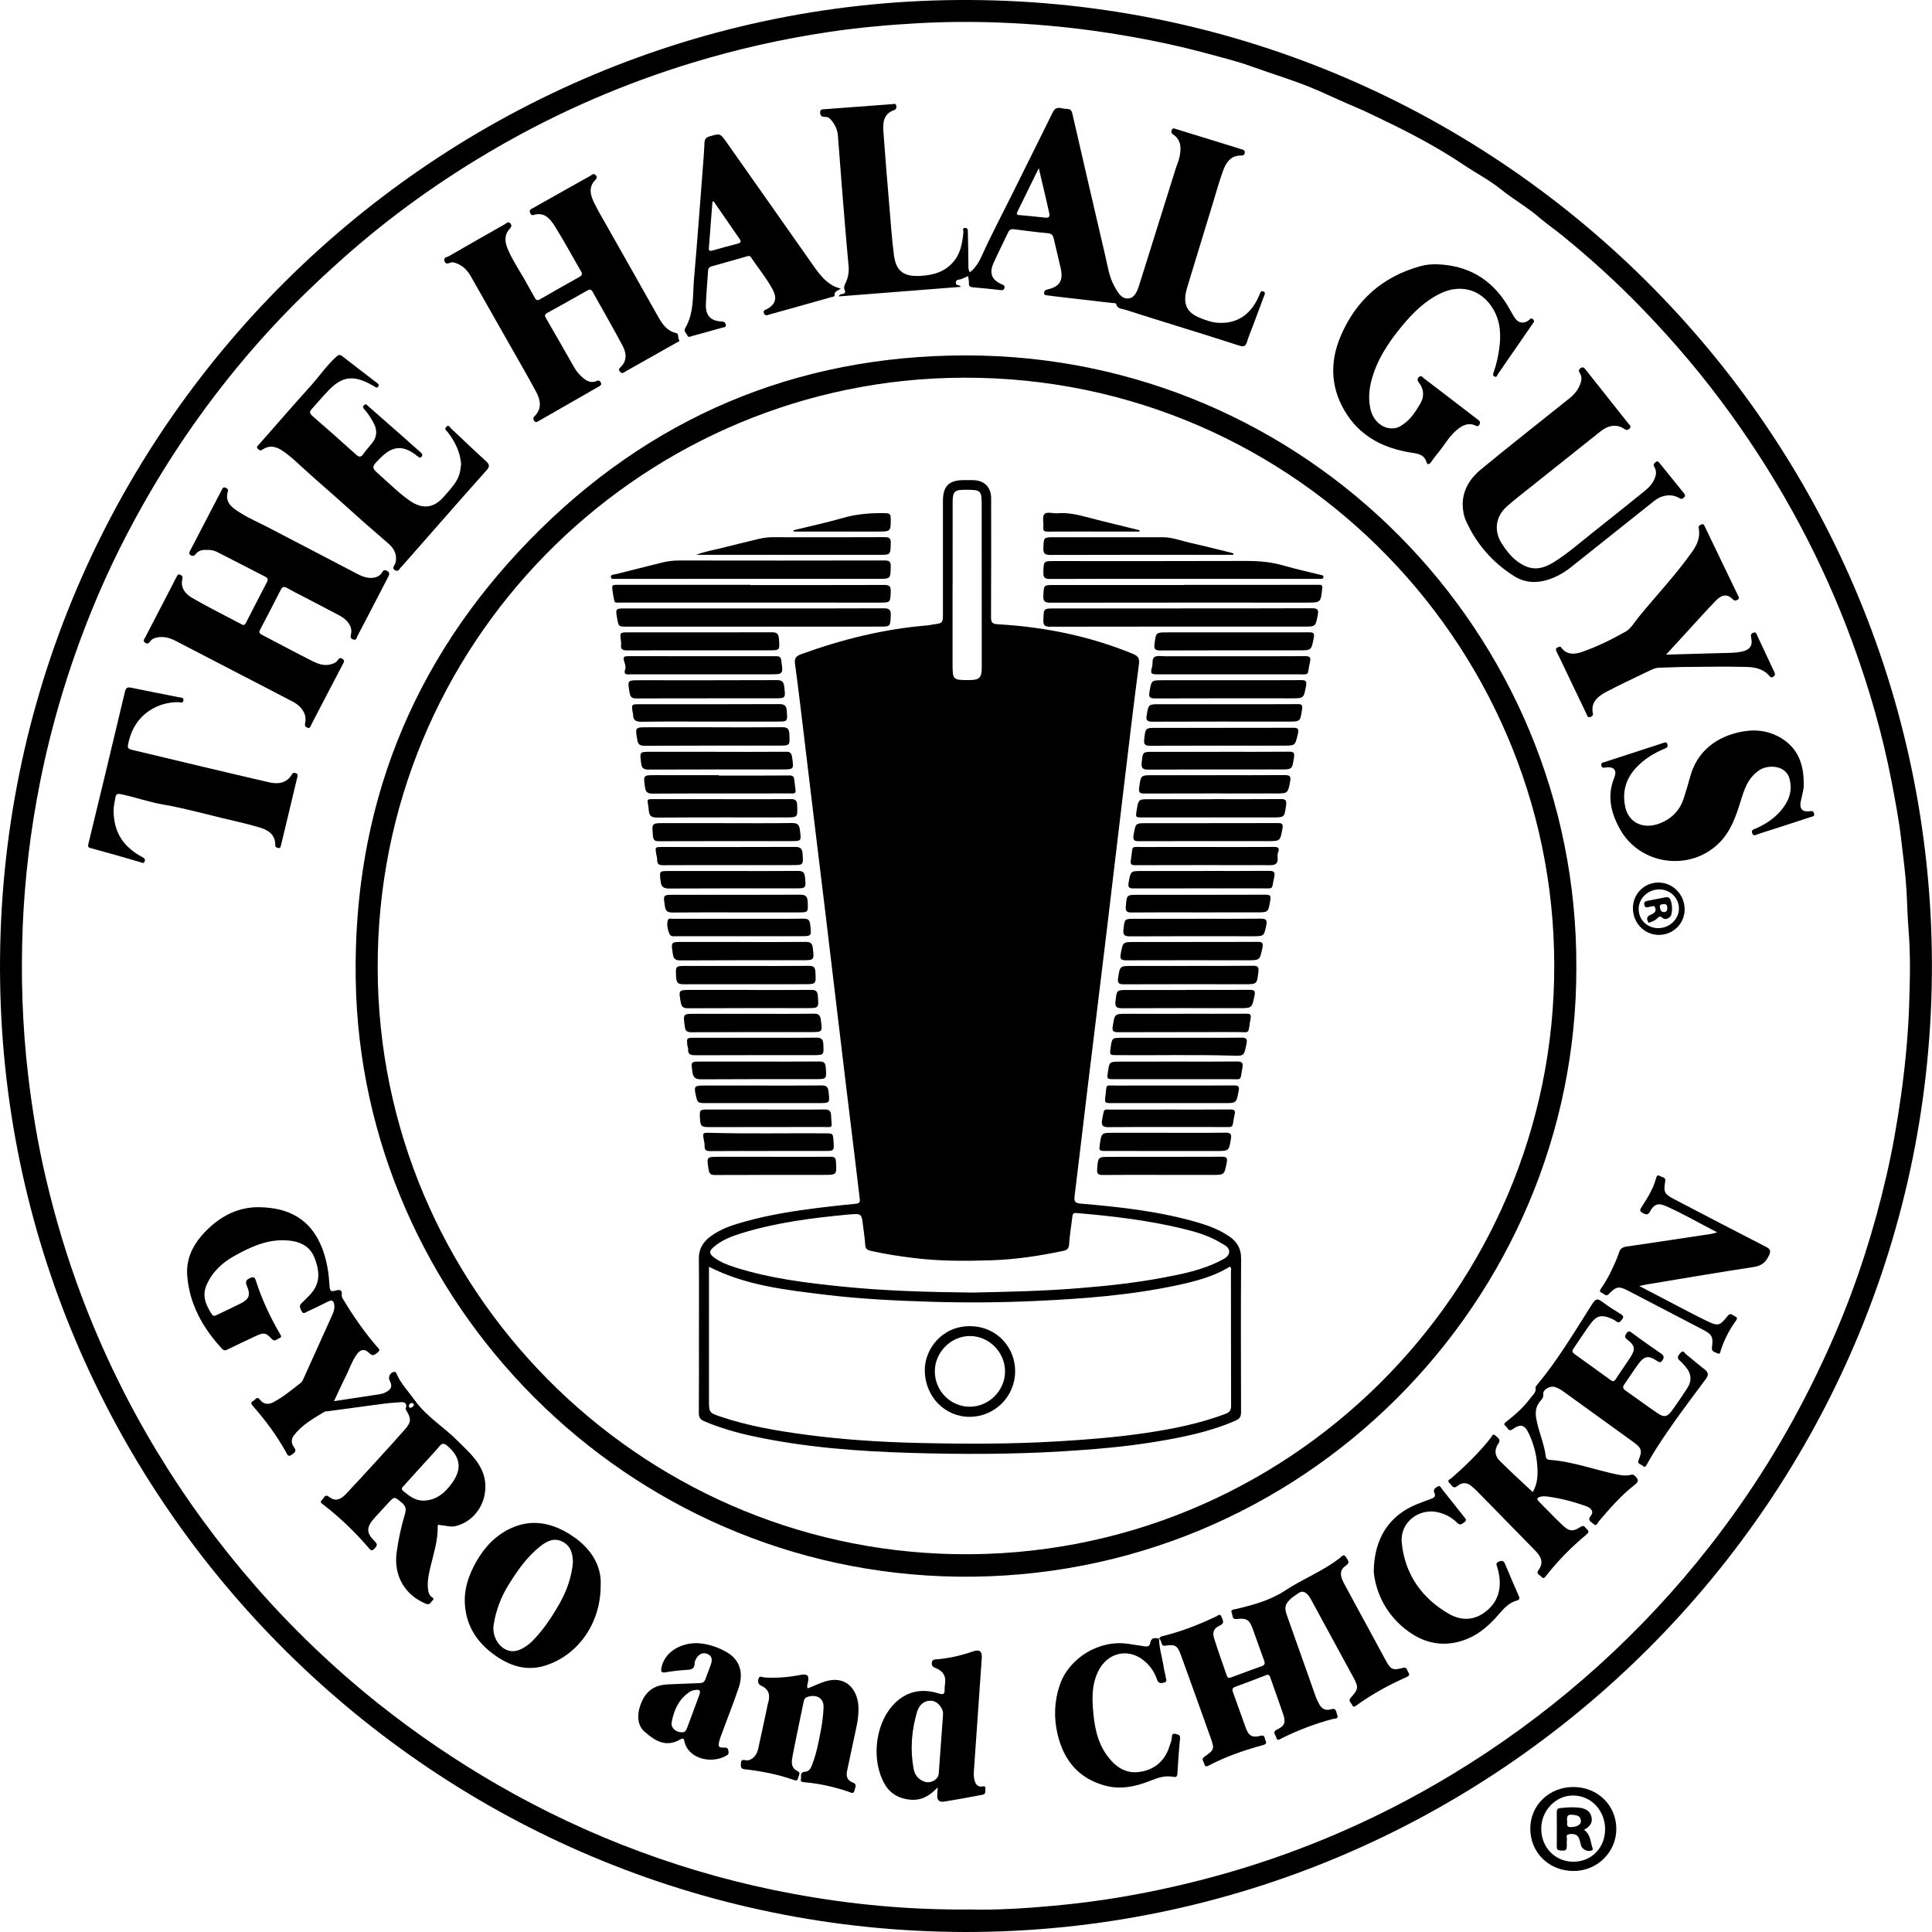
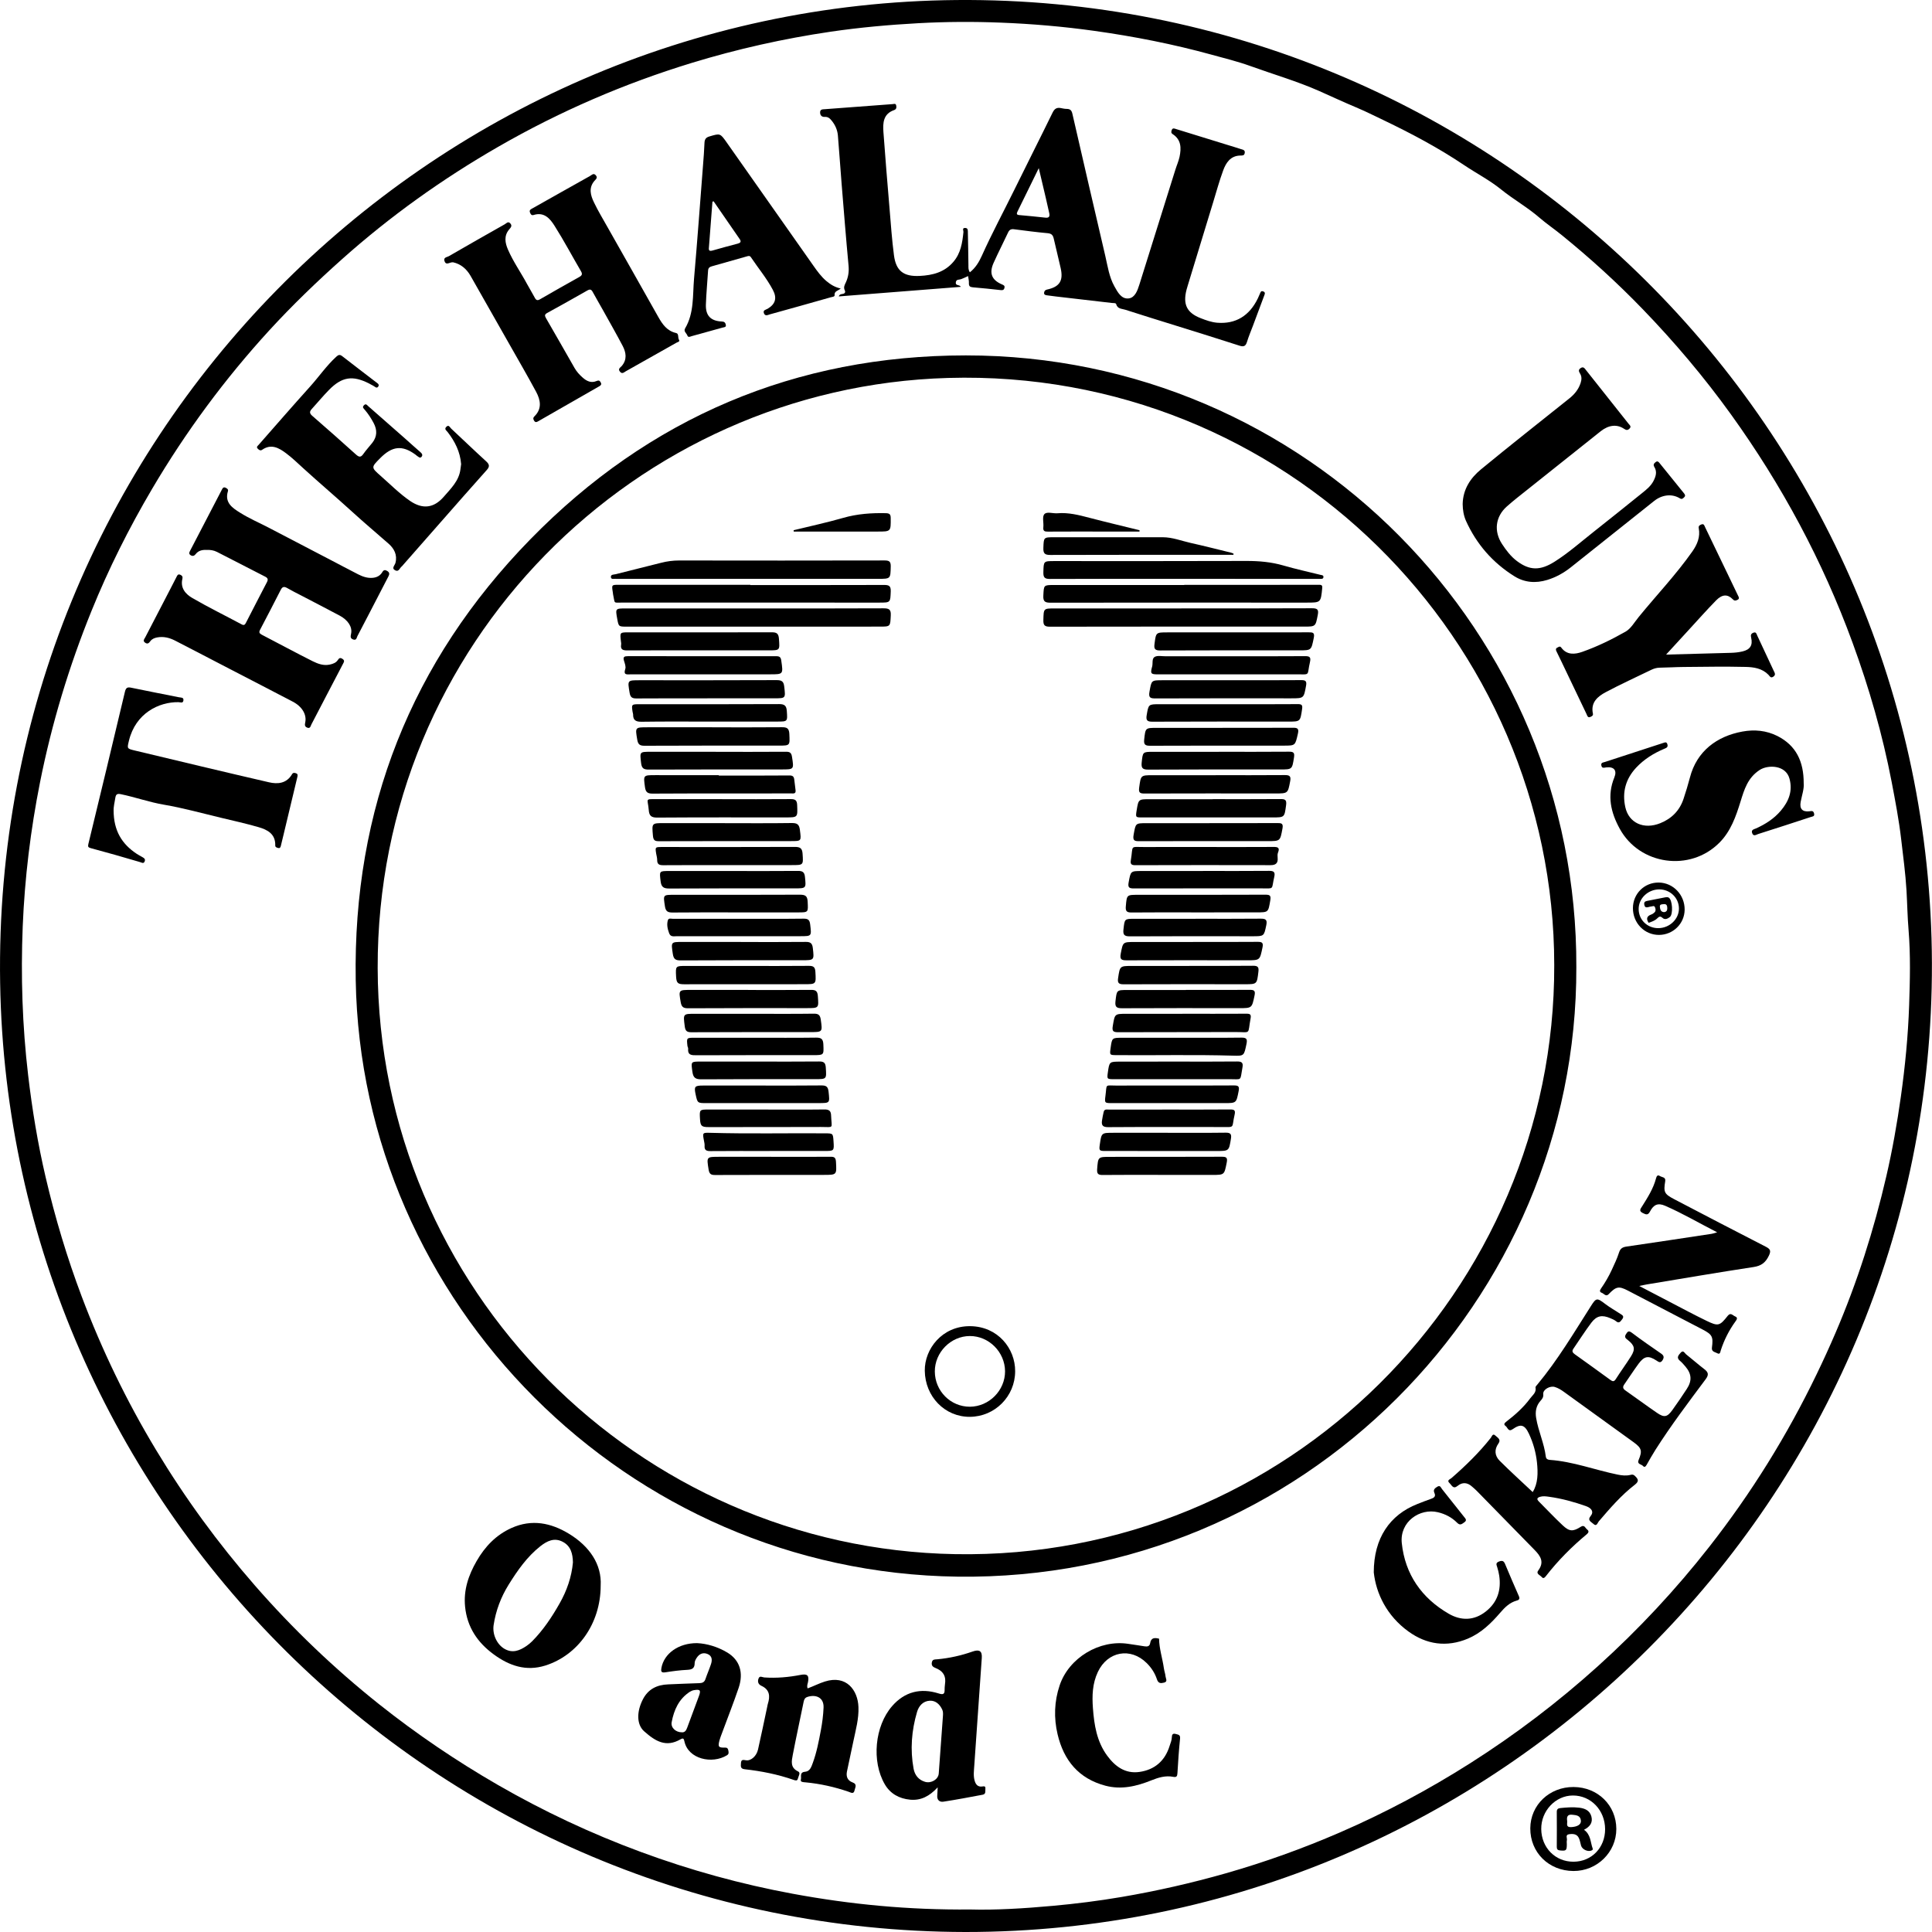
<svg xmlns="http://www.w3.org/2000/svg" width="66" height="66" viewBox="0 0 66 66" fill="none">
  <g clip-path="url(#clip0_504_82396)">
    <path d="M32.979 66C14.862 65.971 0.295 51.348 0.005 33.584C-0.299 15.056 14.63 0.153 32.683 0.001C51.102 -0.154 65.938 14.758 65.997 32.893C66.055 51.193 51.129 66.008 32.979 66ZM33.156 65.231C33.987 65.255 34.979 65.197 35.97 65.106C36.753 65.035 37.532 64.937 38.307 64.805C39.511 64.6 40.699 64.33 41.875 63.995C43.208 63.615 44.508 63.147 45.778 62.597C47.318 61.929 48.795 61.141 50.214 60.241C51.77 59.254 53.231 58.143 54.598 56.909C55.98 55.66 57.247 54.302 58.395 52.836C59.828 51.006 61.048 49.042 62.058 46.948C62.286 46.478 62.503 46.002 62.709 45.522C63.449 43.796 64.016 42.013 64.439 40.186C64.647 39.288 64.807 38.38 64.936 37.466C65.082 36.43 65.183 35.389 65.219 34.344C65.248 33.489 65.27 32.634 65.2 31.777C65.162 31.327 65.155 30.874 65.129 30.421C65.094 29.834 65.015 29.253 64.947 28.67C64.871 28.014 64.746 27.362 64.622 26.713C64.31 25.09 63.854 23.505 63.285 21.953C62.263 19.159 60.867 16.565 59.13 14.153C58.213 12.88 57.203 11.685 56.113 10.557C55.245 9.658 54.321 8.818 53.35 8.03C53.101 7.827 52.832 7.645 52.592 7.438C52.179 7.079 51.703 6.814 51.28 6.472C50.885 6.152 50.429 5.919 50.008 5.635C49.137 5.05 48.209 4.558 47.264 4.105C46.948 3.953 46.631 3.796 46.306 3.659C45.888 3.484 45.474 3.29 45.059 3.106C44.297 2.77 43.495 2.538 42.712 2.255C42.281 2.1 41.834 1.99 41.393 1.869C40.078 1.507 38.74 1.244 37.387 1.055C36.325 0.906 35.257 0.815 34.187 0.773C33.253 0.736 32.316 0.741 31.38 0.792C30.375 0.847 29.372 0.937 28.376 1.083C26.768 1.32 25.186 1.674 23.631 2.149C21.316 2.857 19.11 3.81 17.014 5.018C15.109 6.115 13.329 7.386 11.685 8.853C10.82 9.624 9.989 10.425 9.207 11.277C7.68 12.944 6.343 14.755 5.194 16.704C4.405 18.044 3.709 19.431 3.125 20.872C2.357 22.766 1.768 24.715 1.368 26.721C1.044 28.349 0.844 29.992 0.776 31.648C0.708 33.345 0.762 35.039 0.961 36.728C1.099 37.901 1.29 39.065 1.559 40.215C1.883 41.6 2.29 42.962 2.793 44.295C3.481 46.117 4.325 47.864 5.33 49.531C6.321 51.176 7.45 52.722 8.713 54.169C10.003 55.647 11.415 56.996 12.948 58.217C14.231 59.237 15.585 60.154 17.005 60.974C18.568 61.875 20.195 62.639 21.886 63.263C23.582 63.89 25.32 64.369 27.1 64.697C29.051 65.056 31.011 65.25 33.156 65.231Z" fill="black" />
    <path d="M52.277 62.457C52.282 61.66 52.931 61.041 53.758 61.047C54.584 61.052 55.215 61.673 55.216 62.48C55.217 63.274 54.558 63.92 53.752 63.916C52.908 63.912 52.273 63.284 52.277 62.457ZM53.756 63.599C54.372 63.596 54.833 63.12 54.833 62.488C54.831 61.842 54.35 61.337 53.735 61.337C53.14 61.336 52.644 61.862 52.651 62.484C52.658 63.123 53.134 63.603 53.756 63.599Z" fill="black" />
-     <path d="M53.85 33.039C53.883 44.406 44.512 54.015 32.713 53.861C21.379 53.713 12.337 44.475 12.152 33.483C12.054 27.645 14.043 22.597 18.111 18.43C22.172 14.269 27.182 12.143 32.992 12.141C44.635 12.137 53.896 21.628 53.85 33.039ZM53.095 32.966C53.091 21.881 43.908 12.581 32.389 12.911C21.713 13.217 12.875 21.999 12.902 33.069C12.928 44.033 21.79 52.9 32.63 53.092C43.962 53.293 53.127 44.076 53.095 32.966Z" fill="black" />
+     <path d="M53.85 33.039C53.883 44.406 44.512 54.015 32.713 53.861C21.379 53.713 12.337 44.475 12.152 33.483C12.054 27.645 14.043 22.597 18.111 18.43C22.172 14.269 27.182 12.143 32.992 12.141C44.635 12.137 53.896 21.628 53.85 33.039ZM53.095 32.966C53.091 21.881 43.908 12.581 32.389 12.911C21.713 13.217 12.875 21.999 12.902 33.069C12.928 44.033 21.79 52.9 32.63 53.092C43.962 53.293 53.127 44.076 53.095 32.966" fill="black" />
    <path d="M33.072 9.431C32.973 9.476 32.904 9.511 32.831 9.537C32.764 9.562 32.666 9.532 32.652 9.646C32.636 9.772 32.775 9.712 32.823 9.799C31.428 9.908 30.045 10.017 28.654 10.126C28.682 10.048 28.74 10.05 28.788 10.041C28.866 10.027 28.889 9.979 28.858 9.916C28.808 9.812 28.855 9.733 28.897 9.644C28.979 9.465 29.007 9.28 28.988 9.076C28.901 8.146 28.827 7.214 28.751 6.282C28.707 5.731 28.67 5.181 28.624 4.631C28.608 4.446 28.537 4.278 28.42 4.132C28.358 4.055 28.295 3.986 28.179 3.994C28.082 4 28.017 3.949 28.016 3.844C28.014 3.728 28.101 3.736 28.18 3.73C28.95 3.674 29.72 3.616 30.49 3.557C30.541 3.553 30.599 3.524 30.615 3.602C30.629 3.668 30.625 3.732 30.544 3.761C30.174 3.889 30.156 4.196 30.179 4.51C30.242 5.378 30.314 6.245 30.387 7.111C30.432 7.648 30.469 8.187 30.539 8.72C30.609 9.261 30.874 9.453 31.419 9.426C31.862 9.404 32.264 9.301 32.568 8.946C32.821 8.652 32.875 8.296 32.912 7.932C32.918 7.879 32.855 7.784 32.973 7.787C33.078 7.789 33.062 7.888 33.064 7.951C33.074 8.321 33.077 8.692 33.083 9.063C33.084 9.14 33.074 9.219 33.133 9.302C33.325 9.15 33.446 8.949 33.54 8.739C33.884 7.973 34.281 7.236 34.651 6.484C35.083 5.603 35.528 4.728 35.958 3.847C36.025 3.71 36.105 3.664 36.245 3.693C36.309 3.706 36.374 3.72 36.438 3.72C36.554 3.72 36.607 3.765 36.634 3.885C37.005 5.504 37.38 7.123 37.758 8.741C37.84 9.094 37.889 9.458 38.07 9.782C38.182 9.984 38.31 10.226 38.561 10.194C38.772 10.167 38.858 9.928 38.922 9.724C39.33 8.416 39.74 7.109 40.151 5.802C40.197 5.653 40.262 5.509 40.295 5.358C40.357 5.06 40.357 4.772 40.058 4.58C40.001 4.543 40.01 4.494 40.028 4.443C40.059 4.361 40.12 4.391 40.175 4.408C40.758 4.588 41.342 4.767 41.925 4.948C42.081 4.996 42.236 5.042 42.39 5.093C42.454 5.114 42.54 5.121 42.522 5.227C42.504 5.325 42.437 5.311 42.359 5.314C42.035 5.325 41.882 5.56 41.786 5.821C41.654 6.18 41.553 6.55 41.441 6.917C41.151 7.867 40.861 8.817 40.571 9.768C40.557 9.811 40.544 9.855 40.533 9.9C40.405 10.399 40.543 10.687 41.021 10.871C41.2 10.941 41.386 11.009 41.582 11.025C42.211 11.075 42.68 10.792 42.97 10.193C42.995 10.14 43.016 10.085 43.041 10.033C43.062 9.988 43.07 9.927 43.147 9.953C43.23 9.98 43.213 10.032 43.19 10.091C43.06 10.438 42.931 10.784 42.801 11.132C42.733 11.314 42.655 11.494 42.599 11.68C42.554 11.825 42.489 11.856 42.344 11.809C41.62 11.575 40.895 11.35 40.169 11.124C39.593 10.943 39.015 10.768 38.441 10.581C38.327 10.544 38.175 10.558 38.13 10.389C38.117 10.342 38.037 10.357 37.986 10.35C37.348 10.276 36.71 10.202 36.071 10.128C35.968 10.116 35.865 10.101 35.762 10.088C35.706 10.081 35.657 10.064 35.669 9.993C35.677 9.939 35.705 9.906 35.768 9.892C36.2 9.798 36.331 9.591 36.234 9.159C36.159 8.823 36.074 8.49 35.998 8.154C35.972 8.04 35.928 7.98 35.797 7.967C35.409 7.932 35.022 7.881 34.636 7.831C34.536 7.819 34.481 7.85 34.438 7.942C34.276 8.289 34.1 8.63 33.943 8.98C33.784 9.334 33.879 9.566 34.227 9.715C34.288 9.741 34.332 9.758 34.313 9.836C34.294 9.909 34.253 9.918 34.183 9.91C33.867 9.874 33.55 9.842 33.233 9.815C33.136 9.807 33.095 9.775 33.099 9.673C33.104 9.597 33.083 9.521 33.072 9.431ZM35.486 5.744C35.228 6.269 34.993 6.751 34.756 7.233C34.722 7.303 34.731 7.34 34.817 7.347C35.114 7.374 35.412 7.401 35.708 7.435C35.84 7.451 35.869 7.393 35.843 7.278C35.803 7.108 35.768 6.936 35.727 6.766C35.651 6.44 35.573 6.115 35.486 5.744Z" fill="black" />
-     <path d="M11.41 47.866C11.956 47.782 12.45 47.708 12.943 47.633C13.034 47.619 13.12 47.596 13.2 47.549C13.378 47.447 13.407 47.347 13.312 47.163C13.25 47.042 13.327 46.886 13.46 46.866C13.536 46.854 13.541 46.921 13.561 46.962C13.713 47.29 13.963 47.547 14.17 47.837C14.574 48.402 15.17 48.75 15.645 49.233C15.936 49.529 16.256 49.798 16.442 50.182C16.822 50.967 16.395 51.92 15.576 52.131C15.394 52.178 15.229 52.114 15.056 52.102C15.011 52.099 14.949 52.054 14.952 52.154C14.963 52.615 14.819 53.049 14.714 53.49C14.655 53.737 14.596 53.984 14.617 54.241C14.626 54.352 14.641 54.462 14.729 54.543C14.768 54.578 14.854 54.603 14.777 54.672C14.717 54.727 14.687 54.84 14.561 54.791C13.827 54.496 13.444 53.822 13.549 53.041C13.609 52.595 13.703 52.158 13.831 51.728C13.882 51.558 13.87 51.451 13.721 51.33C13.467 51.124 13.478 51.111 13.258 51.35C13.1 51.523 12.939 51.692 12.783 51.867C12.509 52.177 12.509 52.372 12.802 52.654C12.911 52.76 12.877 52.814 12.793 52.904C12.689 53.017 12.641 52.934 12.582 52.864C12.124 52.331 11.617 51.846 11.062 51.414C11.005 51.37 10.902 51.323 11.003 51.237C11.068 51.181 11.095 51.014 11.254 51.143C11.43 51.285 11.612 51.252 11.806 51.05C12.186 50.65 12.557 50.241 12.93 49.833C13.232 49.502 13.535 49.172 13.83 48.834C14.05 48.582 14.053 48.467 13.88 48.181C13.87 48.165 13.851 48.144 13.856 48.132C13.952 47.847 13.704 47.902 13.595 47.908C13.246 47.927 12.898 47.982 12.551 48.027C12.1 48.086 11.651 48.148 11.2 48.21C11.161 48.215 11.116 48.209 11.085 48.228C10.703 48.459 10.309 48.677 10.034 49.045C9.935 49.177 9.954 49.319 10.047 49.444C10.15 49.582 10.048 49.635 9.958 49.701C9.84 49.786 9.81 49.678 9.773 49.612C9.457 49.041 9.071 48.52 8.639 48.031C8.581 47.965 8.558 47.903 8.647 47.861C8.718 47.827 8.774 47.675 8.882 47.818C9.007 47.981 9.176 47.988 9.337 47.903C9.682 47.72 9.982 47.468 10.288 47.228C10.326 47.198 10.347 47.143 10.368 47.096C10.695 46.374 11.021 45.652 11.347 44.929C11.395 44.822 11.435 44.712 11.421 44.591C11.405 44.456 11.359 44.384 11.206 44.463C10.975 44.582 10.739 44.692 10.504 44.802C10.44 44.831 10.362 44.908 10.306 44.796C10.261 44.706 10.198 44.61 10.305 44.514C10.378 44.449 10.443 44.376 10.514 44.308C10.931 43.911 10.955 43.514 10.744 42.968C10.568 42.512 10.151 42.381 9.713 42.369C9.096 42.352 8.554 42.6 8.023 42.895C7.591 43.134 7.256 43.443 7.056 43.898C6.891 44.277 7.039 44.591 7.238 44.9C7.288 44.977 7.345 44.951 7.406 44.921C7.682 44.789 7.959 44.662 8.231 44.523C8.511 44.38 8.567 44.233 8.435 43.93C8.367 43.775 8.412 43.717 8.552 43.656C8.671 43.604 8.706 43.638 8.741 43.75C8.945 44.383 9.222 44.983 9.558 45.557C9.591 45.614 9.643 45.679 9.544 45.713C9.463 45.74 9.389 45.853 9.286 45.742C9.085 45.525 9.017 45.512 8.748 45.636C8.43 45.783 8.114 45.937 7.797 46.088C7.727 46.121 7.663 46.162 7.589 46.082C6.934 45.371 6.474 44.563 6.396 43.582C6.343 42.903 6.679 42.38 7.15 41.94C7.627 41.493 8.21 41.228 8.861 41.24C9.813 41.256 10.64 41.601 11.041 42.738C11.174 43.116 11.231 43.506 11.256 43.903C11.268 44.111 11.293 44.138 11.489 44.082C11.634 44.042 11.69 44.096 11.675 44.228C11.665 44.312 11.709 44.361 11.745 44.421C12.077 44.973 12.445 45.499 12.864 45.99C12.913 46.048 13.028 46.113 12.894 46.208C12.805 46.272 12.738 46.351 12.619 46.228C12.46 46.062 12.307 46.09 12.172 46.288C12.021 46.509 11.937 46.765 11.819 47.004C11.682 47.275 11.558 47.552 11.41 47.866ZM14.476 51.263C14.916 51.251 15.207 50.99 15.444 50.661C15.79 50.179 15.73 49.782 15.288 49.397C15.174 49.296 15.099 49.294 15.004 49.414C14.904 49.541 14.79 49.657 14.682 49.777C14.39 50.098 14.096 50.418 13.808 50.742C13.764 50.792 13.67 50.849 13.772 50.933C13.979 51.101 14.184 51.272 14.476 51.263ZM14.036 48.097C14.066 48.064 14.133 48.057 14.137 47.998C14.141 47.957 14.095 47.922 14.06 47.928C14.009 47.936 13.968 47.977 13.968 48.035C13.966 48.066 13.989 48.093 14.036 48.097Z" fill="black" />
    <path d="M7.053 18.786C6.911 18.78 6.78 18.807 6.687 18.926C6.64 18.985 6.591 19.01 6.52 18.971C6.436 18.924 6.468 18.864 6.499 18.805C6.858 18.113 7.218 17.421 7.578 16.73C7.606 16.674 7.636 16.625 7.712 16.664C7.761 16.69 7.806 16.718 7.786 16.782C7.664 17.177 7.949 17.358 8.208 17.519C8.513 17.71 8.848 17.855 9.169 18.021C9.876 18.389 10.583 18.758 11.29 19.127C11.605 19.291 11.917 19.458 12.233 19.619C12.39 19.699 12.555 19.757 12.737 19.739C12.874 19.726 12.989 19.665 13.058 19.548C13.109 19.461 13.157 19.463 13.229 19.506C13.307 19.552 13.311 19.611 13.271 19.687C13.185 19.847 13.104 20.009 13.02 20.171C12.751 20.69 12.484 21.21 12.211 21.728C12.184 21.78 12.183 21.883 12.07 21.847C11.959 21.811 11.974 21.741 11.994 21.647C12.041 21.421 11.894 21.187 11.605 21.031C11.169 20.798 10.73 20.573 10.292 20.344C10.13 20.26 9.967 20.18 9.81 20.088C9.71 20.031 9.648 20.038 9.593 20.146C9.36 20.603 9.124 21.058 8.885 21.513C8.842 21.595 8.856 21.638 8.939 21.681C9.522 21.983 10.099 22.297 10.685 22.59C10.861 22.677 11.054 22.749 11.266 22.703C11.379 22.678 11.481 22.642 11.544 22.543C11.589 22.474 11.627 22.461 11.7 22.509C11.782 22.562 11.752 22.613 11.72 22.673C11.536 23.024 11.352 23.375 11.169 23.727C10.992 24.066 10.817 24.408 10.638 24.747C10.609 24.801 10.602 24.902 10.492 24.856C10.406 24.82 10.41 24.763 10.427 24.681C10.484 24.411 10.321 24.136 10 23.969C9.281 23.592 8.558 23.221 7.838 22.847C7.22 22.527 6.605 22.204 5.985 21.886C5.792 21.786 5.585 21.734 5.366 21.776C5.275 21.794 5.189 21.828 5.133 21.907C5.086 21.973 5.038 22.012 4.957 21.955C4.864 21.889 4.934 21.828 4.963 21.77C5.249 21.216 5.537 20.663 5.824 20.11C5.893 19.977 5.959 19.843 6.029 19.711C6.055 19.66 6.075 19.6 6.158 19.634C6.224 19.662 6.247 19.706 6.231 19.771C6.154 20.089 6.342 20.298 6.572 20.43C7.122 20.749 7.695 21.03 8.256 21.33C8.34 21.375 8.37 21.337 8.404 21.271C8.642 20.809 8.878 20.346 9.12 19.885C9.169 19.792 9.144 19.743 9.06 19.7C8.51 19.418 7.962 19.134 7.412 18.854C7.302 18.798 7.179 18.78 7.053 18.786Z" fill="black" />
    <path d="M15.476 8.96C15.445 8.963 15.426 8.962 15.407 8.967C15.324 8.988 15.227 9.055 15.184 8.917C15.143 8.789 15.27 8.788 15.332 8.752C15.967 8.385 16.605 8.021 17.244 7.661C17.299 7.63 17.357 7.548 17.431 7.63C17.509 7.717 17.449 7.772 17.39 7.843C17.211 8.056 17.254 8.299 17.352 8.524C17.529 8.935 17.791 9.304 18.003 9.699C18.09 9.859 18.186 10.013 18.271 10.174C18.318 10.262 18.364 10.273 18.451 10.222C18.896 9.965 19.342 9.711 19.79 9.462C19.886 9.408 19.902 9.361 19.846 9.264C19.544 8.748 19.264 8.219 18.945 7.715C18.792 7.471 18.59 7.231 18.23 7.344C18.15 7.369 18.125 7.309 18.104 7.256C18.071 7.17 18.144 7.144 18.198 7.113C18.515 6.934 18.832 6.756 19.149 6.577C19.483 6.389 19.817 6.2 20.152 6.014C20.214 5.98 20.277 5.898 20.354 5.989C20.428 6.077 20.355 6.122 20.303 6.183C20.102 6.421 20.176 6.677 20.291 6.914C20.431 7.207 20.6 7.485 20.759 7.768C21.334 8.787 21.913 9.803 22.485 10.822C22.629 11.078 22.785 11.306 23.098 11.377C23.196 11.399 23.15 11.53 23.194 11.605C23.235 11.676 23.154 11.682 23.113 11.705C22.536 12.031 21.959 12.358 21.381 12.682C21.32 12.715 21.255 12.792 21.178 12.696C21.1 12.599 21.191 12.559 21.238 12.505C21.429 12.283 21.39 12.043 21.27 11.814C21.055 11.406 20.826 11.005 20.602 10.602C20.485 10.392 20.363 10.185 20.248 9.974C20.202 9.888 20.157 9.871 20.067 9.922C19.611 10.183 19.151 10.439 18.69 10.693C18.608 10.738 18.602 10.781 18.648 10.862C18.977 11.43 19.302 12.001 19.627 12.57C19.699 12.696 19.795 12.802 19.902 12.896C20.04 13.02 20.195 13.096 20.382 13.015C20.452 12.985 20.489 13.001 20.522 13.065C20.563 13.141 20.517 13.17 20.463 13.201C19.77 13.598 19.077 13.995 18.384 14.392C18.337 14.419 18.291 14.44 18.25 14.378C18.215 14.323 18.201 14.279 18.256 14.224C18.523 13.963 18.466 13.666 18.314 13.383C18.024 12.845 17.718 12.317 17.416 11.785C16.969 10.995 16.521 10.204 16.07 9.415C15.933 9.181 15.738 9.017 15.476 8.96Z" fill="black" />
    <path d="M52.359 50.971C52.542 50.679 52.543 50.317 52.505 49.956C52.469 49.619 52.377 49.292 52.233 48.984C52.085 48.666 51.951 48.629 51.672 48.825C51.525 48.928 51.504 48.762 51.432 48.713C51.353 48.658 51.401 48.61 51.461 48.563C51.766 48.329 52.051 48.074 52.28 47.762C52.361 47.654 52.491 47.568 52.455 47.399C52.449 47.372 52.49 47.331 52.515 47.302C53.212 46.465 53.766 45.53 54.348 44.617C54.528 44.333 54.556 44.331 54.83 44.54C54.994 44.666 55.178 44.768 55.351 44.882C55.422 44.927 55.499 44.964 55.412 45.073C55.349 45.152 55.309 45.221 55.202 45.132C55.148 45.088 55.079 45.06 55.013 45.032C54.728 44.91 54.544 44.944 54.36 45.189C54.146 45.474 53.954 45.777 53.751 46.072C53.692 46.156 53.718 46.207 53.797 46.263C54.204 46.552 54.608 46.846 55.013 47.14C55.087 47.195 55.138 47.207 55.198 47.112C55.365 46.849 55.551 46.598 55.717 46.334C55.871 46.088 55.843 45.964 55.616 45.783C55.548 45.728 55.476 45.688 55.544 45.58C55.602 45.489 55.634 45.444 55.748 45.53C56.073 45.776 56.41 46.008 56.747 46.241C56.843 46.308 56.855 46.372 56.794 46.468C56.724 46.578 56.66 46.526 56.585 46.477C56.314 46.3 56.172 46.322 55.976 46.587C55.807 46.817 55.653 47.057 55.489 47.292C55.427 47.379 55.437 47.438 55.526 47.5C55.888 47.753 56.243 48.017 56.607 48.266C56.851 48.433 56.954 48.412 57.128 48.173C57.299 47.937 57.462 47.693 57.623 47.449C57.806 47.171 57.791 46.936 57.577 46.683C57.517 46.614 57.458 46.543 57.388 46.486C57.254 46.376 57.347 46.289 57.416 46.209C57.504 46.108 57.548 46.224 57.599 46.265C57.807 46.43 58.007 46.607 58.218 46.769C58.356 46.874 58.386 46.958 58.269 47.115C57.679 47.906 57.083 48.694 56.552 49.529C56.447 49.693 56.353 49.864 56.256 50.033C56.224 50.09 56.183 50.145 56.126 50.079C56.071 50.017 55.915 50.025 55.978 49.874C56.108 49.566 56.083 49.469 55.809 49.27C55.015 48.695 54.219 48.121 53.424 47.547C53.328 47.477 53.229 47.417 53.116 47.382C52.956 47.33 52.704 47.467 52.72 47.622C52.731 47.736 52.682 47.792 52.624 47.856C52.475 48.026 52.441 48.224 52.477 48.44C52.551 48.889 52.752 49.306 52.807 49.76C52.818 49.843 52.877 49.867 52.943 49.872C53.74 49.928 54.486 50.216 55.262 50.375C55.409 50.405 55.559 50.421 55.706 50.383C55.774 50.364 55.813 50.38 55.859 50.427C55.97 50.535 55.997 50.606 55.844 50.724C55.379 51.083 54.997 51.529 54.616 51.973C54.575 52.022 54.542 52.166 54.433 52.058C54.363 51.99 54.211 51.942 54.343 51.783C54.45 51.655 54.381 51.523 54.181 51.452C53.77 51.307 53.351 51.191 52.918 51.132C52.814 51.117 52.714 51.103 52.611 51.133C52.501 51.167 52.492 51.215 52.571 51.295C52.842 51.566 53.105 51.847 53.385 52.109C53.615 52.325 53.738 52.325 54.004 52.156C54.129 52.076 54.157 52.204 54.219 52.25C54.289 52.302 54.271 52.357 54.209 52.41C53.692 52.839 53.221 53.313 52.809 53.844C52.77 53.893 52.722 53.942 52.668 53.874C52.614 53.808 52.461 53.767 52.55 53.648C52.764 53.362 52.626 53.155 52.425 52.95C51.764 52.277 51.107 51.603 50.447 50.929C50.398 50.878 50.342 50.833 50.288 50.785C50.131 50.642 49.959 50.625 49.795 50.759C49.64 50.887 49.593 50.733 49.519 50.666C49.411 50.568 49.537 50.535 49.584 50.494C50.07 50.07 50.531 49.623 50.93 49.116C50.963 49.074 50.992 48.951 51.085 49.042C51.157 49.111 51.289 49.173 51.189 49.312C51.04 49.52 51.062 49.732 51.229 49.9C51.596 50.267 51.982 50.615 52.359 50.971Z" fill="black" />
-     <path d="M39.598 55.98C39.625 55.906 39.691 55.898 39.755 55.882C40.376 55.729 40.967 55.494 41.543 55.222C41.603 55.194 41.686 55.103 41.729 55.235C41.761 55.334 41.855 55.445 41.678 55.527C41.462 55.625 41.407 55.749 41.482 55.988C41.614 56.41 41.767 56.824 41.909 57.243C41.938 57.328 41.986 57.329 42.058 57.302C42.405 57.173 42.752 57.044 43.1 56.92C43.204 56.883 43.222 56.831 43.185 56.73C43.051 56.371 42.928 56.008 42.796 55.648C42.678 55.326 42.587 55.272 42.246 55.308C42.079 55.326 42.115 55.173 42.078 55.095C42.03 54.989 42.139 54.986 42.201 54.971C42.794 54.834 43.394 54.671 43.892 54.341C44.505 53.934 45.199 53.674 45.778 53.217C45.832 53.175 45.909 53.062 45.979 53.194C46.025 53.279 46.148 53.368 45.978 53.483C45.773 53.622 45.76 53.801 45.903 54.07C46.172 54.575 46.447 55.077 46.72 55.579C46.924 55.956 47.129 56.333 47.333 56.71C47.514 57.042 47.571 57.07 47.932 56.976C48.079 56.938 48.062 57.069 48.109 57.13C48.169 57.207 48.133 57.255 48.051 57.291C47.449 57.558 46.874 57.872 46.34 58.258C46.294 58.291 46.231 58.34 46.197 58.253C46.166 58.173 46.04 58.11 46.14 58C46.405 57.708 46.417 57.645 46.236 57.307C45.754 56.415 45.27 55.525 44.784 54.636C44.661 54.412 44.518 54.319 44.375 54.413C44.226 54.513 44.058 54.614 43.959 54.773C43.877 54.904 43.917 55.05 43.965 55.188C44.294 56.118 44.623 57.049 44.954 57.979C44.98 58.052 45.021 58.12 45.053 58.19C45.136 58.37 45.278 58.451 45.465 58.392C45.661 58.331 45.642 58.491 45.681 58.583C45.74 58.727 45.604 58.703 45.537 58.721C44.932 58.88 44.351 59.104 43.79 59.379C43.72 59.413 43.633 59.497 43.598 59.351C43.577 59.264 43.448 59.167 43.631 59.081C43.883 58.964 43.929 58.841 43.84 58.575C43.698 58.149 43.541 57.73 43.395 57.305C43.366 57.219 43.333 57.194 43.242 57.229C42.897 57.365 42.551 57.495 42.203 57.622C42.097 57.66 42.084 57.712 42.122 57.813C42.273 58.221 42.412 58.634 42.563 59.042C42.662 59.305 42.785 59.371 43.061 59.297C43.217 59.255 43.194 59.377 43.228 59.447C43.267 59.527 43.271 59.581 43.154 59.613C42.514 59.787 41.886 60.001 41.297 60.311C41.233 60.344 41.165 60.366 41.146 60.271C41.13 60.188 41.018 60.1 41.143 60.013C41.485 59.775 41.494 59.75 41.356 59.362C41.02 58.42 40.682 57.478 40.341 56.538C40.223 56.211 40.142 56.164 39.795 56.221C39.72 56.233 39.703 56.188 39.683 56.144C39.658 56.086 39.652 56.019 39.598 55.975L39.598 55.98Z" fill="black" />
-     <path d="M49.106 9.029C50.135 9.069 50.929 9.52 51.476 10.397C51.569 10.546 51.646 10.704 51.742 10.851C51.865 11.037 52.037 11.069 52.21 10.952C52.259 10.919 52.298 10.836 52.372 10.908C52.448 10.984 52.369 11.042 52.334 11.094C52.037 11.529 51.736 11.96 51.437 12.393C51.348 12.522 51.264 12.653 51.171 12.778C51.143 12.816 51.136 12.911 51.049 12.859C50.981 12.818 51.01 12.754 51.03 12.701C51.117 12.462 51.169 12.215 51.208 11.964C51.283 11.479 51.27 11.004 51.014 10.567C50.625 9.9 49.915 9.687 49.218 10.019C48.676 10.277 48.265 10.688 47.89 11.142C47.423 11.707 47.022 12.311 46.841 13.035C46.764 13.341 46.749 13.651 46.814 13.963C46.911 14.427 47.32 14.722 47.715 14.613C47.812 14.587 47.888 14.528 47.968 14.471C48.219 14.292 48.374 14.033 48.524 13.778C48.657 13.553 48.648 13.3 48.479 13.081C48.424 13.008 48.399 12.95 48.472 12.881C48.555 12.802 48.601 12.892 48.649 12.929C49.254 13.388 49.856 13.851 50.458 14.314C50.517 14.359 50.595 14.401 50.541 14.503C50.487 14.604 50.426 14.541 50.362 14.518C50.137 14.44 49.954 14.537 49.788 14.67C49.52 14.884 49.355 15.187 49.144 15.448C49.053 15.559 48.967 15.672 48.884 15.789C48.827 15.868 48.765 15.89 48.732 15.788C48.645 15.516 48.438 15.499 48.194 15.46C47.318 15.32 46.551 14.956 46.038 14.197C45.462 13.344 45.402 12.416 45.798 11.485C46.318 10.261 47.228 9.45 48.522 9.093C48.711 9.04 48.906 9.022 49.106 9.029Z" fill="black" />
    <path d="M15.753 15.855C15.719 15.43 15.54 15.082 15.294 14.762C15.254 14.71 15.167 14.663 15.245 14.583C15.332 14.493 15.368 14.601 15.412 14.641C15.811 15.013 16.204 15.392 16.607 15.759C16.721 15.863 16.736 15.938 16.628 16.057C16.104 16.643 15.586 17.233 15.067 17.824C14.625 18.326 14.184 18.829 13.742 19.332C13.739 19.337 13.735 19.343 13.73 19.346C13.656 19.395 13.629 19.542 13.511 19.488C13.358 19.418 13.486 19.318 13.509 19.23C13.581 18.956 13.464 18.739 13.271 18.57C12.858 18.208 12.436 17.853 12.032 17.484C11.481 16.981 10.911 16.498 10.36 15.996C10.168 15.821 9.981 15.639 9.773 15.484C9.53 15.302 9.266 15.15 8.956 15.365C8.894 15.409 8.843 15.367 8.803 15.325C8.746 15.268 8.805 15.231 8.837 15.195C9.42 14.532 9.999 13.865 10.59 13.209C10.893 12.873 11.15 12.496 11.485 12.188C11.562 12.117 11.611 12.103 11.697 12.172C12.074 12.468 12.457 12.755 12.836 13.048C12.884 13.085 12.97 13.128 12.925 13.2C12.867 13.292 12.804 13.201 12.746 13.175C12.699 13.153 12.654 13.125 12.609 13.101C12.048 12.816 11.683 12.869 11.24 13.319C11.035 13.527 10.85 13.754 10.652 13.97C10.569 14.06 10.57 14.122 10.67 14.208C11.169 14.641 11.665 15.079 12.156 15.523C12.262 15.619 12.326 15.634 12.413 15.507C12.506 15.374 12.617 15.255 12.718 15.128C12.885 14.915 12.89 14.69 12.766 14.455C12.681 14.293 12.582 14.141 12.464 14.002C12.422 13.953 12.362 13.912 12.436 13.842C12.503 13.777 12.535 13.836 12.578 13.874C12.995 14.241 13.414 14.607 13.831 14.975C14.006 15.13 14.179 15.289 14.356 15.441C14.412 15.489 14.452 15.542 14.402 15.604C14.35 15.669 14.298 15.606 14.251 15.577C14.23 15.564 14.212 15.544 14.191 15.529C13.74 15.2 13.399 15.235 12.985 15.654C12.676 15.966 12.675 15.967 13.001 16.254C13.332 16.545 13.643 16.861 14.008 17.112C14.433 17.402 14.82 17.365 15.164 16.965C15.401 16.69 15.68 16.427 15.729 16.033C15.735 15.97 15.745 15.906 15.753 15.855Z" fill="black" />
    <path d="M49.967 17.22C49.976 16.72 50.23 16.332 50.593 16.034C51.589 15.213 52.605 14.416 53.613 13.609C53.789 13.468 53.926 13.301 53.997 13.081C54.034 12.969 54.038 12.858 53.977 12.762C53.924 12.679 53.919 12.624 54.003 12.571C54.093 12.513 54.136 12.587 54.178 12.64C54.437 12.964 54.694 13.291 54.952 13.616C55.178 13.901 55.405 14.185 55.63 14.471C55.67 14.522 55.746 14.57 55.659 14.649C55.59 14.713 55.541 14.687 55.472 14.643C55.23 14.485 54.95 14.52 54.682 14.732C53.849 15.395 53.015 16.059 52.183 16.723C51.945 16.913 51.702 17.1 51.474 17.303C51.084 17.651 51.025 18.149 51.313 18.586C51.456 18.804 51.614 19.012 51.824 19.169C52.255 19.492 52.616 19.497 53.101 19.192C53.575 18.893 53.993 18.522 54.431 18.176C54.991 17.735 55.547 17.286 56.103 16.839C56.25 16.721 56.396 16.603 56.486 16.43C56.567 16.273 56.616 16.116 56.514 15.95C56.469 15.876 56.501 15.831 56.559 15.786C56.63 15.73 56.667 15.789 56.702 15.831C56.98 16.172 57.255 16.515 57.532 16.857C57.572 16.906 57.579 16.948 57.53 16.992C57.487 17.03 57.458 17.067 57.383 17.022C57.114 16.858 56.775 16.901 56.51 17.112C55.561 17.87 54.612 18.627 53.661 19.381C53.42 19.572 53.155 19.72 52.858 19.811C52.462 19.932 52.08 19.903 51.732 19.685C50.992 19.222 50.439 18.589 50.079 17.791C50 17.61 49.969 17.417 49.967 17.22Z" fill="black" />
    <path d="M61.617 26.759C61.636 26.944 61.555 27.168 61.513 27.397C61.472 27.629 61.57 27.741 61.809 27.715C61.883 27.707 61.944 27.683 61.971 27.788C61.999 27.895 61.916 27.892 61.862 27.909C61.263 28.106 60.665 28.301 60.064 28.491C59.997 28.512 59.899 28.591 59.855 28.456C59.817 28.343 59.921 28.33 59.985 28.301C60.31 28.156 60.603 27.968 60.835 27.695C61.104 27.376 61.248 27.026 61.131 26.598C61.002 26.125 60.39 26.121 60.112 26.304C59.703 26.571 59.586 26.973 59.459 27.383C59.3 27.895 59.126 28.398 58.737 28.788C57.736 29.795 56.013 29.553 55.333 28.312C55.027 27.755 54.893 27.181 55.148 26.559C55.249 26.312 55.131 26.183 54.867 26.216C54.793 26.226 54.723 26.254 54.704 26.147C54.685 26.045 54.77 26.049 54.826 26.03C55.492 25.812 56.159 25.596 56.825 25.378C56.887 25.357 56.934 25.34 56.96 25.425C56.99 25.524 56.929 25.549 56.858 25.578C56.495 25.73 56.165 25.935 55.894 26.224C55.536 26.608 55.41 27.061 55.523 27.574C55.643 28.116 56.155 28.349 56.719 28.121C57.108 27.964 57.379 27.69 57.512 27.29C57.592 27.05 57.666 26.808 57.73 26.563C57.964 25.657 58.654 25.15 59.523 24.991C59.938 24.915 60.341 24.954 60.719 25.143C61.356 25.466 61.62 26.012 61.617 26.759Z" fill="black" />
    <path d="M3.881 27.687C3.883 28.38 4.166 28.834 4.666 29.165C4.725 29.205 4.789 29.237 4.851 29.273C4.906 29.306 4.974 29.333 4.945 29.419C4.91 29.52 4.84 29.467 4.784 29.45C4.503 29.37 4.223 29.286 3.942 29.206C3.66 29.126 3.379 29.049 3.098 28.973C3.023 28.952 2.995 28.93 3.017 28.839C3.438 27.105 3.856 25.37 4.267 23.635C4.302 23.488 4.354 23.465 4.492 23.495C5.032 23.609 5.574 23.711 6.115 23.82C6.18 23.833 6.28 23.817 6.266 23.926C6.252 24.038 6.161 23.988 6.095 23.987C5.428 23.977 4.632 24.365 4.405 25.302C4.34 25.571 4.333 25.574 4.602 25.638C6.13 26.003 7.658 26.371 9.189 26.724C9.488 26.794 9.791 26.765 9.974 26.452C10.01 26.39 10.054 26.398 10.106 26.414C10.186 26.439 10.169 26.495 10.155 26.556C9.998 27.206 9.844 27.857 9.688 28.508C9.657 28.64 9.624 28.773 9.592 28.905C9.579 28.958 9.551 28.986 9.494 28.967C9.451 28.953 9.402 28.941 9.403 28.882C9.414 28.486 9.134 28.343 8.826 28.255C8.402 28.133 7.97 28.036 7.54 27.934C6.895 27.78 6.255 27.601 5.603 27.49C5.099 27.405 4.622 27.232 4.125 27.13C4.001 27.105 3.961 27.137 3.941 27.247C3.911 27.419 3.875 27.592 3.881 27.687Z" fill="black" />
    <path d="M56.916 22.362C57.694 22.34 58.407 22.319 59.12 22.302C59.258 22.299 59.393 22.285 59.526 22.254C59.788 22.192 59.883 22.043 59.822 21.782C59.801 21.694 59.816 21.648 59.896 21.615C59.995 21.575 60.005 21.658 60.03 21.712C60.218 22.111 60.404 22.512 60.591 22.912C60.623 22.981 60.676 23.05 60.579 23.116C60.485 23.18 60.457 23.096 60.41 23.049C60.197 22.832 59.912 22.789 59.637 22.783C58.93 22.766 58.221 22.779 57.513 22.785C57.24 22.787 56.968 22.806 56.695 22.809C56.587 22.811 56.491 22.842 56.398 22.888C55.883 23.138 55.363 23.375 54.859 23.643C54.58 23.791 54.334 23.994 54.416 24.377C54.43 24.445 54.383 24.467 54.334 24.49C54.237 24.533 54.224 24.447 54.199 24.395C53.914 23.803 53.633 23.211 53.35 22.619C53.291 22.496 53.232 22.373 53.171 22.251C53.144 22.197 53.14 22.151 53.203 22.122C53.247 22.101 53.289 22.059 53.337 22.125C53.528 22.385 53.805 22.355 54.047 22.27C54.562 22.09 55.054 21.848 55.528 21.58C55.715 21.475 55.837 21.253 55.98 21.078C56.591 20.329 57.261 19.626 57.818 18.832C57.98 18.599 58.089 18.342 58.032 18.047C58.016 17.967 58.059 17.942 58.116 17.918C58.213 17.877 58.225 17.962 58.251 18.014C58.509 18.546 58.764 19.08 59.021 19.613C59.136 19.853 59.252 20.092 59.367 20.333C59.394 20.389 59.441 20.455 59.348 20.495C59.297 20.518 59.256 20.535 59.197 20.475C59.019 20.292 58.834 20.298 58.627 20.508C58.305 20.837 57.998 21.183 57.686 21.523C57.441 21.787 57.198 22.054 56.916 22.362Z" fill="black" />
    <path d="M28.72 9.856C28.626 9.938 28.495 9.942 28.511 10.088C28.516 10.136 28.43 10.143 28.383 10.155C27.689 10.352 26.995 10.548 26.3 10.739C26.234 10.758 26.14 10.812 26.098 10.704C26.053 10.59 26.164 10.583 26.224 10.547C26.484 10.392 26.555 10.189 26.401 9.901C26.191 9.505 25.901 9.159 25.652 8.787C25.614 8.729 25.568 8.743 25.515 8.758C25.115 8.873 24.716 8.987 24.315 9.098C24.235 9.12 24.194 9.159 24.189 9.244C24.165 9.633 24.127 10.021 24.114 10.41C24.103 10.785 24.284 10.968 24.66 10.983C24.746 10.986 24.778 11.023 24.794 11.091C24.815 11.184 24.735 11.177 24.684 11.191C24.335 11.29 23.985 11.387 23.634 11.482C23.582 11.497 23.509 11.54 23.482 11.462C23.454 11.382 23.343 11.322 23.405 11.217C23.715 10.692 23.66 10.098 23.709 9.527C23.822 8.227 23.917 6.926 24.018 5.624C24.037 5.379 24.057 5.132 24.066 4.885C24.071 4.765 24.108 4.698 24.232 4.662C24.598 4.554 24.6 4.547 24.819 4.858C25.81 6.265 26.799 7.673 27.79 9.081C27.92 9.266 28.052 9.449 28.228 9.599C28.369 9.718 28.519 9.812 28.72 9.856ZM24.378 6.877C24.365 6.881 24.351 6.885 24.338 6.889C24.298 7.401 24.259 7.912 24.22 8.424C24.213 8.509 24.192 8.602 24.341 8.558C24.627 8.474 24.916 8.399 25.205 8.322C25.292 8.298 25.331 8.259 25.271 8.171C24.973 7.74 24.676 7.309 24.378 6.877Z" fill="black" />
    <path d="M20.52 54.167C20.519 55.474 19.731 56.55 18.627 56.898C17.969 57.104 17.397 56.904 16.87 56.519C16.316 56.115 15.958 55.589 15.888 54.886C15.831 54.315 16.006 53.806 16.283 53.327C16.567 52.834 16.945 52.434 17.479 52.196C18.172 51.887 18.826 52.025 19.432 52.393C20.138 52.821 20.561 53.441 20.52 54.167ZM19.572 53.376C19.566 53.077 19.5 52.815 19.225 52.671C18.935 52.517 18.687 52.643 18.457 52.823C18.001 53.184 17.677 53.652 17.374 54.138C17.111 54.563 16.938 55.021 16.863 55.515C16.816 55.829 16.971 56.169 17.226 56.322C17.504 56.488 17.75 56.389 17.986 56.228C18.055 56.181 18.121 56.126 18.18 56.067C18.557 55.686 18.852 55.243 19.115 54.779C19.365 54.341 19.527 53.871 19.572 53.376Z" fill="black" />
    <path d="M32.032 61.059C31.748 61.366 31.456 61.514 31.092 61.48C30.72 61.445 30.415 61.278 30.227 60.956C29.769 60.172 29.881 58.965 30.477 58.282C30.905 57.791 31.449 57.656 32.066 57.851C32.227 57.903 32.274 57.872 32.27 57.711C32.268 57.622 32.286 57.532 32.291 57.441C32.302 57.205 32.17 57.066 31.967 56.985C31.872 56.948 31.811 56.903 31.834 56.787C31.856 56.676 31.941 56.691 32.016 56.684C32.432 56.646 32.836 56.556 33.23 56.417C33.461 56.337 33.556 56.404 33.539 56.641C33.455 57.865 33.366 59.09 33.283 60.314C33.272 60.489 33.245 60.664 33.297 60.838C33.335 60.964 33.406 61.047 33.547 61.03C33.612 61.022 33.672 61.008 33.662 61.101C33.654 61.178 33.69 61.288 33.571 61.31C33.125 61.394 32.678 61.479 32.228 61.548C32.099 61.568 32.004 61.492 32.018 61.336C32.025 61.266 32.025 61.195 32.032 61.059ZM32.213 58.608C32.217 58.537 32.219 58.469 32.187 58.4C32.101 58.22 31.964 58.092 31.768 58.099C31.537 58.108 31.389 58.272 31.327 58.484C31.14 59.121 31.089 59.769 31.21 60.424C31.251 60.64 31.379 60.804 31.601 60.87C31.811 60.932 32.053 60.788 32.069 60.587C32.119 59.929 32.165 59.269 32.213 58.608Z" fill="black" />
    <path d="M58.661 42.098C58.037 41.779 57.478 41.449 56.883 41.191C56.64 41.085 56.49 41.149 56.367 41.386C56.295 41.524 56.229 41.491 56.122 41.44C55.975 41.369 56.043 41.295 56.096 41.211C56.287 40.908 56.479 40.607 56.572 40.256C56.59 40.189 56.619 40.119 56.703 40.174C56.773 40.221 56.911 40.205 56.886 40.354C56.825 40.725 56.853 40.788 57.192 40.966C58.234 41.511 59.276 42.054 60.322 42.59C60.476 42.669 60.507 42.728 60.428 42.895C60.317 43.127 60.172 43.243 59.908 43.283C58.689 43.468 57.474 43.677 56.257 43.878C56.187 43.889 56.119 43.907 55.999 43.931C56.376 44.128 56.713 44.305 57.05 44.48C57.465 44.695 57.876 44.917 58.296 45.12C58.698 45.315 58.748 45.297 59.023 44.949C59.122 44.823 59.197 44.941 59.275 44.971C59.383 45.014 59.323 45.089 59.284 45.144C59.065 45.447 58.899 45.775 58.784 46.131C58.768 46.182 58.763 46.285 58.663 46.228C58.588 46.184 58.463 46.182 58.482 46.037C58.531 45.668 58.495 45.592 58.171 45.422C57.32 44.976 56.467 44.532 55.614 44.09C55.297 43.925 55.207 43.949 54.95 44.215C54.86 44.307 54.791 44.189 54.716 44.163C54.639 44.136 54.649 44.082 54.689 44.024C54.83 43.821 54.956 43.608 55.059 43.384C55.148 43.189 55.243 42.995 55.307 42.792C55.352 42.649 55.428 42.604 55.568 42.584C56.537 42.444 57.506 42.295 58.474 42.149C58.518 42.142 58.562 42.126 58.661 42.098Z" fill="black" />
    <path d="M27.59 57.678C27.797 57.602 27.98 57.506 28.18 57.443C28.916 57.21 29.305 57.74 29.326 58.315C29.342 58.716 29.232 59.099 29.152 59.486C29.081 59.829 29.007 60.171 28.934 60.514C28.897 60.69 28.954 60.828 29.125 60.89C29.297 60.952 29.21 61.068 29.192 61.162C29.164 61.302 29.066 61.236 28.992 61.21C28.512 61.045 28.019 60.934 27.512 60.887C27.447 60.881 27.331 60.884 27.359 60.791C27.386 60.703 27.301 60.543 27.502 60.526C27.671 60.513 27.718 60.355 27.767 60.222C27.9 59.861 27.971 59.484 28.042 59.108C28.09 58.853 28.123 58.596 28.134 58.335C28.15 57.965 27.841 57.878 27.573 57.973C27.497 58.001 27.47 58.057 27.454 58.134C27.332 58.738 27.199 59.34 27.083 59.946C27.043 60.158 26.987 60.384 27.266 60.516C27.363 60.562 27.272 60.683 27.255 60.765C27.238 60.848 27.161 60.821 27.11 60.803C26.567 60.614 26.007 60.503 25.439 60.44C25.288 60.423 25.307 60.336 25.312 60.234C25.318 60.107 25.379 60.115 25.48 60.133C25.648 60.164 25.843 59.995 25.895 59.767C26.006 59.279 26.106 58.79 26.21 58.301C26.217 58.269 26.221 58.236 26.231 58.206C26.312 57.946 26.298 57.722 26.011 57.59C25.908 57.543 25.873 57.457 25.91 57.348C25.95 57.228 26.041 57.3 26.108 57.304C26.526 57.333 26.939 57.296 27.348 57.217C27.583 57.171 27.648 57.236 27.601 57.471C27.587 57.534 27.557 57.595 27.59 57.678Z" fill="black" />
    <path d="M46.93 53.714C46.93 52.543 47.478 51.751 48.418 51.38C48.574 51.319 48.732 51.256 48.891 51.201C48.995 51.166 49.054 51.114 49.002 51.002C48.95 50.888 49.019 50.839 49.101 50.788C49.204 50.726 49.222 50.821 49.262 50.87C49.513 51.184 49.762 51.501 50.013 51.816C50.062 51.878 50.126 51.934 50.023 52.005C49.943 52.059 49.882 52.126 49.777 52.019C49.597 51.837 49.373 51.72 49.12 51.66C48.506 51.513 47.811 51.982 47.887 52.715C47.998 53.78 48.566 54.594 49.493 55.129C49.911 55.37 50.354 55.368 50.755 55.053C51.156 54.739 51.289 54.317 51.215 53.823C51.2 53.728 51.177 53.632 51.148 53.539C51.122 53.456 51.083 53.391 51.21 53.343C51.324 53.3 51.372 53.326 51.416 53.43C51.569 53.796 51.725 54.16 51.885 54.522C51.924 54.61 51.906 54.654 51.815 54.678C51.571 54.744 51.403 54.914 51.245 55.098C50.933 55.46 50.595 55.788 50.145 55.978C49.42 56.282 48.73 56.179 48.115 55.734C47.374 55.2 47.008 54.434 46.93 53.714Z" fill="black" />
    <path d="M39.595 55.977C39.6 56.323 39.712 56.652 39.76 56.991C39.774 57.087 39.809 57.181 39.818 57.276C39.824 57.346 39.902 57.449 39.761 57.482C39.653 57.508 39.57 57.511 39.523 57.369C39.454 57.158 39.334 56.972 39.173 56.813C38.623 56.267 37.838 56.411 37.505 57.115C37.317 57.513 37.304 57.93 37.336 58.355C37.379 58.93 37.468 59.492 37.821 59.974C38.093 60.345 38.44 60.601 38.925 60.532C39.447 60.457 39.796 60.155 39.955 59.645C39.986 59.546 40.03 59.451 40.032 59.344C40.033 59.257 40.065 59.206 40.164 59.235C40.243 59.259 40.326 59.255 40.313 59.389C40.273 59.782 40.246 60.178 40.223 60.573C40.217 60.68 40.194 60.721 40.078 60.699C39.819 60.649 39.577 60.721 39.338 60.817C38.83 61.022 38.309 61.147 37.762 61.002C36.852 60.761 36.339 60.138 36.129 59.247C35.996 58.686 36.015 58.122 36.199 57.575C36.516 56.631 37.561 56.005 38.543 56.156C38.729 56.185 38.916 56.21 39.101 56.241C39.198 56.257 39.274 56.24 39.291 56.132C39.322 55.938 39.45 55.944 39.593 55.979C39.597 55.979 39.595 55.977 39.595 55.977Z" fill="black" />
    <path d="M23.814 56.132C24.146 56.147 24.513 56.254 24.846 56.453C25.27 56.708 25.41 57.139 25.233 57.661C25.055 58.184 24.852 58.698 24.661 59.215C24.632 59.295 24.599 59.373 24.578 59.454C24.521 59.676 24.544 59.707 24.773 59.701C24.844 59.699 24.866 59.734 24.878 59.787C24.891 59.85 24.91 59.916 24.837 59.961C24.325 60.277 23.511 60.092 23.381 59.49C23.361 59.4 23.346 59.361 23.247 59.418C22.759 59.699 22.399 59.495 22.004 59.143C21.743 58.91 21.747 58.467 21.963 58.05C22.144 57.7 22.444 57.556 22.822 57.541C23.179 57.527 23.536 57.509 23.893 57.499C23.996 57.495 24.063 57.466 24.099 57.361C24.157 57.189 24.231 57.022 24.288 56.85C24.334 56.71 24.331 56.569 24.171 56.503C24.018 56.44 23.889 56.497 23.801 56.633C23.766 56.686 23.73 56.752 23.731 56.812C23.731 56.989 23.646 57.036 23.482 57.044C23.23 57.056 22.977 57.09 22.728 57.129C22.582 57.152 22.575 57.09 22.595 56.979C22.684 56.489 23.177 56.128 23.814 56.132ZM23.294 59.178C23.399 59.187 23.442 59.11 23.476 59.019C23.609 58.66 23.742 58.3 23.876 57.941C23.95 57.742 23.919 57.703 23.71 57.738C23.66 57.746 23.609 57.767 23.566 57.794C23.191 58.038 23.023 58.414 22.945 58.833C22.91 59.021 23.087 59.18 23.294 59.178Z" fill="black" />
    <path d="M55.783 31.022C55.785 30.529 56.177 30.143 56.667 30.149C57.161 30.156 57.555 30.571 57.55 31.078C57.545 31.555 57.155 31.936 56.673 31.938C56.177 31.94 55.781 31.531 55.783 31.022ZM57.355 31.037C57.355 30.672 57.051 30.379 56.676 30.383C56.295 30.387 55.978 30.691 55.979 31.053C55.98 31.425 56.277 31.712 56.657 31.707C57.038 31.702 57.356 31.397 57.355 31.037Z" fill="black" />
    <path d="M54.112 62.508C54.348 62.676 54.329 62.934 54.408 63.148C54.419 63.176 54.408 63.195 54.381 63.21C54.258 63.276 54.051 63.187 54.011 63.048C53.986 62.961 53.974 62.868 53.935 62.787C53.867 62.644 53.727 62.641 53.597 62.661C53.464 62.682 53.544 62.797 53.527 62.868C53.517 62.911 53.525 62.959 53.525 63.004C53.524 63.218 53.502 63.234 53.293 63.214C53.208 63.206 53.182 63.17 53.182 63.091C53.184 62.695 53.186 62.298 53.182 61.901C53.18 61.807 53.222 61.774 53.305 61.766C53.519 61.745 53.733 61.727 53.947 61.753C54.137 61.777 54.307 61.844 54.363 62.05C54.42 62.259 54.32 62.401 54.112 62.508ZM53.537 62.209C53.546 62.298 53.485 62.426 53.669 62.417C53.875 62.408 54.015 62.333 54.006 62.203C53.995 62.02 53.851 62.008 53.711 61.994C53.542 61.975 53.516 62.072 53.537 62.209Z" fill="black" />
-     <path d="M23.877 45.596C23.877 44.731 23.884 43.866 23.874 43.001C23.87 42.668 24.01 42.436 24.267 42.242C24.648 41.956 25.094 41.827 25.539 41.706C26.333 41.491 27.146 41.362 27.964 41.261C28.389 41.209 28.813 41.163 29.239 41.121C29.354 41.109 29.384 41.066 29.371 40.962C29.313 40.487 29.258 40.01 29.2 39.535C29.089 38.62 28.977 37.705 28.866 36.789C28.741 35.752 28.618 34.714 28.494 33.676C28.382 32.742 28.271 31.807 28.159 30.873C28.037 29.867 27.914 28.862 27.792 27.857C27.679 26.923 27.569 25.988 27.455 25.053C27.36 24.267 27.269 23.48 27.161 22.695C27.136 22.509 27.17 22.421 27.356 22.353C28.761 21.841 30.2 21.485 31.692 21.364C31.75 21.36 31.806 21.341 31.864 21.334C32.212 21.29 32.212 21.29 32.212 20.931C32.212 19.657 32.212 18.382 32.212 17.108C32.212 16.611 32.418 16.404 32.908 16.402C33.019 16.402 33.13 16.4 33.24 16.402C33.626 16.409 33.859 16.641 33.859 17.026C33.86 18.379 33.862 19.732 33.855 21.084C33.855 21.255 33.893 21.314 34.075 21.325C35.669 21.415 37.215 21.726 38.697 22.335C38.872 22.407 38.935 22.48 38.908 22.689C38.726 24.072 38.563 25.459 38.397 26.845C38.196 28.521 38 30.198 37.798 31.874C37.584 33.653 37.364 35.431 37.148 37.211C37.001 38.429 36.859 39.648 36.709 40.866C36.686 41.05 36.732 41.102 36.925 41.118C38.285 41.234 39.639 41.384 40.954 41.772C41.317 41.879 41.667 42.017 41.983 42.23C42.254 42.412 42.4 42.647 42.398 42.993C42.387 44.742 42.391 46.492 42.396 48.241C42.397 48.393 42.352 48.468 42.207 48.531C41.33 48.914 40.402 49.101 39.465 49.255C38.413 49.428 37.352 49.515 36.289 49.58C34.574 49.684 32.858 49.685 31.143 49.634C29.326 49.581 27.512 49.447 25.727 49.064C25.154 48.941 24.594 48.779 24.053 48.55C23.919 48.492 23.872 48.414 23.873 48.268C23.881 47.378 23.877 46.487 23.877 45.596C23.878 45.596 23.877 45.596 23.877 45.596ZM24.22 43.275C24.22 43.393 24.22 43.491 24.22 43.588C24.22 45 24.221 46.41 24.22 47.821C24.22 48.261 24.22 48.262 24.645 48.404C25.567 48.713 26.518 48.876 27.48 49.005C28.749 49.177 30.026 49.26 31.305 49.292C32.922 49.331 34.54 49.335 36.157 49.238C37.156 49.178 38.152 49.099 39.142 48.952C40.068 48.815 40.983 48.632 41.864 48.3C42.012 48.245 42.057 48.17 42.056 48.017C42.051 46.489 42.053 44.961 42.051 43.432C42.051 43.38 42.08 43.316 42.014 43.27C41.452 43.618 40.822 43.776 40.186 43.911C38.586 44.252 36.961 44.371 35.332 44.445C34.166 44.498 32.998 44.506 31.83 44.471C30.608 44.434 29.389 44.376 28.177 44.228C26.832 44.063 25.481 43.917 24.22 43.275ZM33.216 44.156C34.371 44.132 35.604 44.107 36.835 44.008C37.813 43.93 38.787 43.826 39.751 43.643C40.409 43.518 41.066 43.386 41.67 43.078C41.808 43.008 41.984 42.932 41.991 42.766C41.998 42.596 41.814 42.525 41.683 42.446C41.288 42.21 40.85 42.081 40.408 41.974C39.212 41.684 37.994 41.542 36.77 41.438C36.635 41.426 36.641 41.512 36.63 41.593C36.591 41.902 36.542 42.211 36.52 42.521C36.509 42.666 36.437 42.709 36.32 42.733C35.511 42.902 34.696 43.026 33.869 43.053C32.979 43.082 32.089 43.085 31.203 42.974C30.714 42.913 30.226 42.84 29.744 42.73C29.632 42.704 29.564 42.662 29.557 42.528C29.546 42.315 29.509 42.102 29.485 41.89C29.434 41.452 29.434 41.452 28.995 41.49C28.982 41.491 28.969 41.491 28.956 41.493C27.739 41.607 26.53 41.763 25.356 42.121C25.002 42.23 24.652 42.359 24.368 42.611C24.217 42.745 24.224 42.832 24.388 42.954C24.609 43.119 24.864 43.216 25.125 43.299C26.315 43.676 27.546 43.827 28.78 43.952C30.228 44.099 31.682 44.14 33.216 44.156ZM32.543 19.983C32.542 19.983 32.542 19.983 32.541 19.983C32.541 20.874 32.541 21.764 32.541 22.654C32.541 23.23 32.544 23.234 33.116 23.232C33.458 23.231 33.538 23.152 33.538 22.806C33.537 20.98 33.536 19.154 33.536 17.328C33.536 16.733 33.534 16.731 32.939 16.732C32.613 16.732 32.545 16.801 32.544 17.136C32.543 18.085 32.543 19.034 32.543 19.983Z" fill="black" />
    <path d="M25.733 20.785C27.215 20.785 28.697 20.789 30.178 20.781C30.366 20.781 30.441 20.814 30.43 21.023C30.411 21.404 30.425 21.406 30.051 21.406C27.172 21.406 24.293 21.406 21.414 21.407C21.134 21.407 21.134 21.407 21.085 21.138C21.021 20.785 21.021 20.785 21.386 20.785C22.836 20.785 24.285 20.785 25.734 20.785C25.733 20.784 25.733 20.785 25.733 20.785Z" fill="black" />
    <path d="M40.356 20.783C41.844 20.783 43.332 20.787 44.82 20.779C45.007 20.779 45.053 20.825 45.017 21.008C44.94 21.404 44.948 21.406 44.541 21.406C41.65 21.405 38.759 21.403 35.867 21.409C35.681 21.41 35.638 21.353 35.643 21.179C35.654 20.785 35.646 20.785 36.03 20.785C37.472 20.784 38.915 20.785 40.357 20.785C40.356 20.785 40.356 20.784 40.356 20.783Z" fill="black" />
    <path d="M25.633 19.986C27.153 19.986 28.674 19.988 30.194 19.983C30.36 19.982 30.436 20.008 30.429 20.201C30.414 20.585 30.426 20.586 30.033 20.586C27.109 20.586 24.185 20.587 21.26 20.585C20.94 20.584 21.016 20.637 20.944 20.308C20.938 20.282 20.938 20.256 20.934 20.23C20.893 19.977 20.893 19.977 21.149 19.977C22.644 19.977 24.138 19.977 25.633 19.977C25.633 19.98 25.633 19.983 25.633 19.986Z" fill="black" />
    <path d="M40.456 19.98C41.99 19.98 43.525 19.981 45.06 19.977C45.17 19.976 45.176 20.016 45.168 20.1C45.12 20.586 45.12 20.586 44.635 20.586C41.721 20.586 38.808 20.584 35.895 20.589C35.706 20.59 35.63 20.556 35.642 20.347C35.661 19.986 35.647 19.985 36.008 19.985C37.49 19.985 38.974 19.985 40.456 19.985C40.456 19.984 40.456 19.982 40.456 19.98Z" fill="black" />
    <path d="M25.648 19.774C24.133 19.775 22.619 19.775 21.104 19.775C21.085 19.775 21.065 19.778 21.046 19.775C20.982 19.762 20.876 19.812 20.869 19.711C20.863 19.618 20.974 19.631 21.036 19.615C21.551 19.482 22.069 19.358 22.584 19.226C22.787 19.174 22.989 19.147 23.199 19.147C25.539 19.151 27.879 19.151 30.218 19.146C30.375 19.146 30.432 19.18 30.429 19.348C30.419 19.774 30.428 19.774 29.996 19.774C28.545 19.774 27.096 19.774 25.648 19.774Z" fill="black" />
    <path d="M40.433 19.774C38.912 19.774 37.391 19.771 35.87 19.778C35.688 19.779 35.638 19.727 35.643 19.549C35.654 19.167 35.644 19.167 36.024 19.167C38.208 19.167 40.392 19.171 42.577 19.163C43.008 19.162 43.428 19.198 43.845 19.319C44.262 19.44 44.688 19.533 45.11 19.638C45.153 19.649 45.212 19.646 45.211 19.708C45.209 19.784 45.143 19.775 45.094 19.775C44.834 19.776 44.574 19.775 44.314 19.775C43.02 19.774 41.727 19.774 40.433 19.774Z" fill="black" />
    <path d="M23.947 22.217C23.109 22.217 22.271 22.215 21.433 22.219C21.285 22.22 21.189 22.195 21.219 22.018C21.225 21.98 21.215 21.941 21.211 21.902C21.176 21.602 21.176 21.602 21.471 21.602C23.101 21.602 24.732 21.605 26.362 21.6C26.533 21.599 26.597 21.642 26.61 21.823C26.638 22.217 26.651 22.217 26.247 22.217C25.48 22.217 24.713 22.217 23.947 22.217C23.947 22.217 23.947 22.217 23.947 22.217Z" fill="black" />
    <path d="M42.189 21.603C43.028 21.602 43.866 21.605 44.705 21.601C44.848 21.6 44.917 21.609 44.881 21.79C44.794 22.216 44.805 22.217 44.377 22.217C42.796 22.216 41.216 22.214 39.636 22.221C39.451 22.222 39.417 22.163 39.44 21.996C39.491 21.603 39.485 21.603 39.887 21.603C40.654 21.603 41.422 21.603 42.189 21.603Z" fill="black" />
    <path d="M24.018 23.037C23.193 23.037 22.367 23.038 21.542 23.037C21.425 23.037 21.286 23.071 21.36 22.855C21.388 22.774 21.344 22.662 21.316 22.57C21.275 22.436 21.334 22.416 21.449 22.416C23.139 22.418 24.829 22.419 26.518 22.417C26.631 22.417 26.672 22.448 26.689 22.565C26.757 23.037 26.761 23.036 26.299 23.036C25.538 23.037 24.778 23.037 24.018 23.037Z" fill="black" />
    <path d="M42.094 22.418C42.919 22.418 43.744 22.422 44.569 22.415C44.726 22.413 44.792 22.436 44.751 22.615C44.636 23.103 44.791 23.035 44.258 23.036C42.687 23.039 41.114 23.037 39.544 23.037C39.318 23.037 39.296 23.008 39.353 22.791C39.354 22.785 39.358 22.78 39.359 22.773C39.39 22.658 39.34 22.494 39.452 22.437C39.55 22.387 39.692 22.42 39.816 22.419C40.576 22.419 41.336 22.419 42.096 22.419C42.094 22.419 42.094 22.419 42.094 22.418Z" fill="black" />
    <path d="M24.163 23.857C23.357 23.857 22.551 23.854 21.746 23.86C21.595 23.862 21.534 23.822 21.508 23.664C21.437 23.236 21.427 23.238 21.856 23.238C23.416 23.238 24.975 23.241 26.534 23.234C26.705 23.234 26.771 23.28 26.79 23.451C26.837 23.857 26.845 23.855 26.443 23.855C25.683 23.855 24.923 23.855 24.163 23.855C24.163 23.856 24.163 23.856 24.163 23.857Z" fill="black" />
    <path d="M41.996 23.237C42.815 23.237 43.634 23.241 44.453 23.234C44.602 23.233 44.645 23.271 44.617 23.424C44.539 23.856 44.544 23.856 44.101 23.856C42.562 23.856 41.021 23.853 39.481 23.859C39.302 23.86 39.229 23.841 39.268 23.629C39.339 23.241 39.323 23.238 39.716 23.238C40.476 23.238 41.236 23.238 41.996 23.238C41.996 23.238 41.996 23.238 41.996 23.237Z" fill="black" />
    <path d="M24.327 24.846C25.12 24.846 25.913 24.851 26.705 24.843C26.88 24.841 26.956 24.877 26.965 25.072C26.983 25.471 26.996 25.471 26.599 25.471C25.072 25.471 23.545 25.469 22.018 25.476C21.851 25.477 21.795 25.425 21.769 25.267C21.698 24.844 21.691 24.845 22.125 24.845C22.859 24.845 23.593 24.845 24.327 24.845C24.327 24.846 24.327 24.846 24.327 24.846Z" fill="black" />
-     <path d="M23.781 18.954C24.093 18.834 24.381 18.791 24.66 18.719C25.074 18.611 25.492 18.517 25.908 18.413C26.073 18.372 26.238 18.351 26.408 18.352C27.675 18.354 28.942 18.356 30.209 18.35C30.373 18.349 30.436 18.38 30.43 18.56C30.417 18.953 30.428 18.954 30.043 18.954C28.054 18.954 26.066 18.954 24.077 18.954C23.995 18.954 23.913 18.954 23.781 18.954Z" fill="black" />
    <path d="M24.555 26.495C25.36 26.495 26.165 26.498 26.969 26.491C27.085 26.489 27.121 26.535 27.133 26.63C27.149 26.752 27.163 26.875 27.178 26.997C27.194 27.128 27.097 27.104 27.024 27.104C26.518 27.106 26.012 27.106 25.505 27.106C24.434 27.106 23.361 27.102 22.29 27.111C22.111 27.112 22.055 27.05 22.033 26.887C21.977 26.479 21.971 26.48 22.392 26.48C23.113 26.481 23.833 26.481 24.554 26.481C24.555 26.486 24.555 26.49 24.555 26.495Z" fill="black" />
    <path d="M41.53 26.481C42.315 26.481 43.101 26.485 43.887 26.478C44.05 26.476 44.108 26.512 44.075 26.684C43.995 27.105 44 27.106 43.562 27.106C42.075 27.105 40.588 27.103 39.1 27.108C38.939 27.109 38.892 27.079 38.916 26.904C38.974 26.484 38.963 26.482 39.388 26.482C40.102 26.482 40.817 26.482 41.531 26.482C41.53 26.482 41.53 26.482 41.53 26.481Z" fill="black" />
    <path d="M42.136 18.954C42.071 18.954 42.008 18.954 41.944 18.954C39.923 18.954 37.902 18.951 35.881 18.958C35.694 18.959 35.636 18.909 35.643 18.72C35.657 18.354 35.647 18.353 36.019 18.353C37.253 18.353 38.488 18.352 39.722 18.353C40.052 18.353 40.357 18.476 40.673 18.547C41.135 18.65 41.594 18.767 42.055 18.88C42.084 18.887 42.112 18.902 42.14 18.913C42.138 18.927 42.137 18.94 42.136 18.954Z" fill="black" />
    <path d="M41.429 27.3C42.196 27.3 42.963 27.303 43.73 27.297C43.888 27.296 43.962 27.31 43.935 27.505C43.877 27.924 43.89 27.925 43.457 27.925C41.981 27.925 40.505 27.925 39.029 27.925C38.791 27.925 38.791 27.925 38.83 27.681C38.892 27.302 38.892 27.302 39.282 27.302C39.998 27.302 40.713 27.302 41.428 27.302C41.429 27.3 41.429 27.3 41.429 27.3Z" fill="black" />
    <path d="M24.671 27.301C25.451 27.301 26.23 27.305 27.009 27.298C27.163 27.297 27.226 27.335 27.232 27.5C27.249 27.924 27.257 27.924 26.838 27.924C25.377 27.924 23.916 27.92 22.455 27.93C22.254 27.932 22.177 27.871 22.163 27.679C22.132 27.261 21.998 27.301 22.49 27.3C23.217 27.299 23.944 27.299 24.671 27.299C24.671 27.301 24.671 27.301 24.671 27.301Z" fill="black" />
    <path d="M41.314 28.119C42.088 28.119 42.862 28.122 43.635 28.117C43.777 28.116 43.844 28.128 43.811 28.305C43.731 28.733 43.741 28.734 43.301 28.734C41.845 28.734 40.388 28.732 38.932 28.736C38.767 28.737 38.688 28.728 38.726 28.517C38.798 28.124 38.78 28.121 39.168 28.121C39.883 28.121 40.599 28.121 41.314 28.121C41.314 28.121 41.314 28.12 41.314 28.119Z" fill="black" />
    <path d="M24.765 28.121C25.526 28.121 26.286 28.127 27.047 28.116C27.233 28.114 27.303 28.163 27.326 28.354C27.373 28.735 27.386 28.733 27.01 28.733C25.515 28.734 24.02 28.732 22.526 28.737C22.379 28.738 22.319 28.718 22.305 28.548C22.269 28.117 22.257 28.118 22.698 28.119C23.387 28.12 24.076 28.119 24.764 28.119C24.765 28.12 24.765 28.12 24.765 28.121Z" fill="black" />
    <path d="M41.199 28.935C41.966 28.935 42.732 28.938 43.499 28.933C43.65 28.931 43.728 28.954 43.659 29.125C43.638 29.177 43.641 29.242 43.646 29.299C43.664 29.48 43.591 29.556 43.403 29.555C41.86 29.551 40.318 29.552 38.775 29.556C38.652 29.557 38.61 29.514 38.63 29.396C38.721 28.851 38.577 28.939 39.112 28.936C39.807 28.932 40.503 28.935 41.199 28.935Z" fill="black" />
    <path d="M24.941 29.553C24.18 29.554 23.42 29.551 22.659 29.557C22.523 29.558 22.449 29.528 22.45 29.379C22.451 29.309 22.429 29.238 22.417 29.168C22.379 28.935 22.379 28.935 22.626 28.935C24.134 28.936 25.643 28.938 27.152 28.932C27.33 28.931 27.405 28.975 27.417 29.162C27.443 29.554 27.451 29.553 27.048 29.553C26.346 29.553 25.643 29.553 24.941 29.553Z" fill="black" />
    <path d="M41.875 24.057C42.693 24.057 43.511 24.061 44.33 24.054C44.47 24.052 44.503 24.084 44.481 24.227C44.418 24.65 44.425 24.651 44.005 24.651C42.46 24.65 40.914 24.647 39.369 24.654C39.191 24.655 39.143 24.607 39.172 24.433C39.236 24.058 39.23 24.057 39.616 24.057C40.369 24.057 41.122 24.057 41.875 24.057Z" fill="black" />
    <path d="M24.277 24.651C23.491 24.651 22.705 24.644 21.919 24.656C21.723 24.658 21.624 24.607 21.628 24.405C21.629 24.379 21.616 24.354 21.612 24.329C21.569 24.061 21.573 24.057 21.844 24.057C23.436 24.057 25.028 24.061 26.62 24.053C26.809 24.052 26.867 24.117 26.879 24.292C26.904 24.651 26.91 24.65 26.538 24.65C25.785 24.65 25.031 24.65 24.277 24.65C24.277 24.65 24.277 24.651 24.277 24.651Z" fill="black" />
    <path d="M41.76 24.863C42.56 24.863 43.359 24.866 44.159 24.861C44.314 24.86 44.382 24.878 44.338 25.065C44.244 25.47 44.256 25.472 43.847 25.472C42.326 25.472 40.805 25.47 39.284 25.476C39.118 25.477 39.07 25.43 39.087 25.267C39.13 24.866 39.124 24.865 39.518 24.865C40.266 24.865 41.013 24.865 41.76 24.865C41.76 24.864 41.76 24.863 41.76 24.863Z" fill="black" />
    <path d="M24.455 25.684C25.255 25.684 26.054 25.687 26.854 25.681C26.987 25.679 27.035 25.723 27.055 25.85C27.124 26.286 27.127 26.285 26.699 26.285C25.191 26.286 23.682 26.284 22.173 26.29C22.001 26.291 21.923 26.259 21.901 26.067C21.857 25.681 21.842 25.683 22.231 25.682C22.972 25.681 23.713 25.682 24.454 25.682C24.455 25.682 24.455 25.683 24.455 25.684Z" fill="black" />
    <path d="M41.639 25.682C42.438 25.682 43.237 25.686 44.036 25.679C44.199 25.677 44.228 25.724 44.205 25.877C44.14 26.286 44.146 26.286 43.726 26.286C42.225 26.286 40.724 26.282 39.224 26.291C39.028 26.292 38.983 26.234 39.002 26.047C39.041 25.686 39.031 25.684 39.397 25.683C40.144 25.683 40.891 25.683 41.638 25.683C41.639 25.682 41.639 25.682 41.639 25.682Z" fill="black" />
    <path d="M40.756 32.178C41.49 32.178 42.224 32.181 42.958 32.175C43.112 32.173 43.164 32.202 43.128 32.371C43.037 32.803 43.045 32.805 42.602 32.805C41.231 32.804 39.861 32.801 38.489 32.806C38.311 32.807 38.248 32.775 38.286 32.579C38.363 32.181 38.352 32.18 38.767 32.18C39.43 32.181 40.092 32.18 40.755 32.18C40.756 32.18 40.756 32.179 40.756 32.178Z" fill="black" />
    <path d="M25.313 32.18C26.053 32.18 26.794 32.185 27.534 32.177C27.695 32.175 27.75 32.236 27.767 32.385C27.815 32.803 27.819 32.803 27.392 32.803C26.016 32.803 24.639 32.801 23.262 32.809C23.091 32.809 23.014 32.78 22.985 32.59C22.924 32.176 22.91 32.178 23.325 32.178C23.987 32.178 24.65 32.178 25.312 32.178C25.313 32.179 25.313 32.179 25.313 32.18Z" fill="black" />
    <path d="M25.447 32.998C26.175 32.998 26.904 33.003 27.631 32.995C27.787 32.994 27.846 33.036 27.855 33.199C27.879 33.622 27.887 33.622 27.464 33.622C26.099 33.623 24.735 33.624 23.37 33.624C23.153 33.624 23.107 33.579 23.096 33.353C23.078 32.997 23.078 32.998 23.44 32.998C24.109 32.998 24.779 32.998 25.448 32.998C25.447 32.997 25.447 32.998 25.447 32.998Z" fill="black" />
    <path d="M40.626 32.996C41.354 32.996 42.082 33 42.81 32.992C42.973 32.991 43.008 33.042 42.989 33.196C42.938 33.622 42.943 33.623 42.52 33.623C41.142 33.622 39.763 33.619 38.384 33.625C38.215 33.626 38.171 33.576 38.196 33.413C38.258 32.999 38.253 32.998 38.676 32.998C39.326 32.998 39.976 32.998 40.626 32.998C40.626 32.998 40.626 32.997 40.626 32.996Z" fill="black" />
    <path d="M25.557 33.819C26.271 33.819 26.985 33.823 27.699 33.816C27.859 33.814 27.926 33.849 27.939 34.025C27.969 34.439 27.98 34.439 27.555 34.439C26.205 34.439 24.854 34.436 23.504 34.444C23.337 34.445 23.281 34.392 23.254 34.236C23.182 33.816 23.175 33.817 23.609 33.817C24.258 33.818 24.907 33.817 25.557 33.817C25.557 33.818 25.557 33.818 25.557 33.819Z" fill="black" />
    <path d="M40.51 33.816C41.239 33.816 41.967 33.819 42.695 33.815C42.84 33.813 42.891 33.845 42.858 34.003C42.767 34.438 42.773 34.44 42.332 34.44C41 34.439 39.667 34.436 38.334 34.443C38.148 34.444 38.084 34.403 38.106 34.206C38.151 33.821 38.14 33.82 38.52 33.82C39.183 33.82 39.847 33.82 40.51 33.82C40.51 33.819 40.51 33.818 40.51 33.816Z" fill="black" />
    <path d="M25.686 34.633C26.393 34.633 27.101 34.639 27.809 34.629C27.972 34.627 28.018 34.69 28.039 34.833C28.099 35.258 28.103 35.258 27.673 35.258C26.323 35.258 24.972 35.257 23.622 35.263C23.467 35.264 23.411 35.22 23.392 35.061C23.337 34.63 23.328 34.632 23.758 34.633C24.401 34.634 25.043 34.633 25.686 34.633Z" fill="black" />
    <path d="M40.394 34.632C41.121 34.632 41.848 34.634 42.576 34.63C42.7 34.629 42.748 34.649 42.722 34.789C42.615 35.363 42.753 35.254 42.198 35.256C40.867 35.263 39.535 35.255 38.204 35.262C38.03 35.263 37.983 35.228 38.015 35.044C38.085 34.635 38.073 34.634 38.483 34.633C39.12 34.633 39.756 34.633 40.393 34.633C40.394 34.633 40.394 34.632 40.394 34.632Z" fill="black" />
    <path d="M24.999 29.755C25.753 29.755 26.507 29.759 27.262 29.752C27.416 29.751 27.481 29.794 27.498 29.951C27.539 30.348 27.545 30.348 27.139 30.348C25.716 30.348 24.292 30.345 22.869 30.353C22.677 30.354 22.592 30.311 22.568 30.108C22.526 29.753 22.512 29.755 22.873 29.755C23.582 29.755 24.291 29.755 24.999 29.755V29.755Z" fill="black" />
    <path d="M41.097 29.753C41.851 29.753 42.605 29.757 43.359 29.75C43.523 29.749 43.566 29.8 43.531 29.954C43.424 30.41 43.554 30.347 43.07 30.348C41.626 30.35 40.183 30.346 38.739 30.35C38.577 30.351 38.523 30.322 38.556 30.144C38.628 29.757 38.617 29.755 39.009 29.755C39.705 29.755 40.401 29.755 41.097 29.755C41.097 29.754 41.097 29.754 41.097 29.753Z" fill="black" />
    <path d="M40.895 31.169C40.148 31.169 39.401 31.164 38.654 31.172C38.487 31.174 38.445 31.122 38.46 30.959C38.494 30.569 38.487 30.568 38.881 30.568C40.329 30.568 41.778 30.57 43.226 30.564C43.378 30.564 43.423 30.589 43.395 30.756C43.325 31.167 43.336 31.168 42.922 31.168C42.245 31.169 41.57 31.169 40.895 31.169Z" fill="black" />
    <path d="M25.184 31.169C24.45 31.169 23.715 31.165 22.982 31.173C22.821 31.174 22.742 31.142 22.715 30.961C22.656 30.566 22.643 30.568 23.031 30.568C24.46 30.568 25.889 30.571 27.318 30.564C27.502 30.564 27.582 30.598 27.591 30.803C27.608 31.169 27.623 31.169 27.25 31.169C26.561 31.169 25.873 31.169 25.185 31.169C25.184 31.168 25.184 31.169 25.184 31.169Z" fill="black" />
    <path d="M25.229 31.387C25.97 31.387 26.71 31.392 27.45 31.383C27.608 31.381 27.659 31.428 27.677 31.582C27.724 31.982 27.732 31.981 27.343 31.982C25.933 31.982 24.523 31.983 23.114 31.983C23.015 31.983 22.906 32.015 22.857 31.876C22.804 31.731 22.771 31.584 22.816 31.435C22.841 31.354 22.928 31.388 22.988 31.388C23.735 31.386 24.482 31.387 25.229 31.387Z" fill="black" />
    <path d="M40.843 31.386C41.583 31.386 42.324 31.391 43.064 31.383C43.236 31.381 43.297 31.419 43.259 31.602C43.179 31.983 43.186 31.984 42.787 31.984C41.392 31.983 39.995 31.979 38.599 31.987C38.401 31.989 38.358 31.927 38.38 31.743C38.42 31.389 38.412 31.388 38.759 31.388C39.453 31.387 40.148 31.388 40.843 31.388C40.843 31.387 40.843 31.387 40.843 31.386Z" fill="black" />
    <path d="M39.868 38.698C40.537 38.698 41.206 38.703 41.875 38.694C42.038 38.692 42.075 38.746 42.051 38.898C41.983 39.32 41.987 39.32 41.555 39.32C40.295 39.32 39.035 39.32 37.775 39.319C37.548 39.319 37.541 39.309 37.572 39.09C37.629 38.698 37.629 38.698 38.036 38.698C38.647 38.698 39.258 38.698 39.868 38.698C39.868 38.698 39.868 38.698 39.868 38.698Z" fill="black" />
    <path d="M26.346 39.519C27.022 39.519 27.698 39.521 28.374 39.517C28.504 39.515 28.549 39.547 28.558 39.688C28.583 40.136 28.59 40.136 28.135 40.136C26.9 40.137 25.665 40.135 24.431 40.14C24.288 40.141 24.232 40.107 24.207 39.953C24.138 39.517 24.129 39.518 24.573 39.518C25.164 39.518 25.756 39.518 26.347 39.518C26.346 39.518 26.346 39.518 26.346 39.519Z" fill="black" />
    <path d="M39.655 40.136C38.993 40.136 38.331 40.132 37.669 40.139C37.513 40.141 37.469 40.097 37.48 39.94C37.513 39.52 37.505 39.52 37.932 39.52C39.198 39.519 40.464 39.521 41.729 39.516C41.891 39.515 41.943 39.541 41.906 39.72C41.822 40.135 41.833 40.137 41.408 40.137C40.824 40.136 40.239 40.136 39.655 40.136Z" fill="black" />
    <path d="M40.286 35.451C40.995 35.451 41.702 35.456 42.41 35.447C42.587 35.445 42.616 35.499 42.582 35.662C42.497 36.068 42.503 36.074 42.127 36.063C40.801 36.024 39.476 36.056 38.151 36.045C37.906 36.043 37.906 36.044 37.94 35.8C37.988 35.452 37.988 35.452 38.337 35.452C38.987 35.452 39.636 35.452 40.286 35.452C40.286 35.451 40.286 35.451 40.286 35.451Z" fill="black" />
    <path d="M25.781 35.451C26.482 35.451 27.183 35.457 27.884 35.447C28.067 35.445 28.12 35.509 28.127 35.679C28.143 36.045 28.15 36.045 27.771 36.045C26.447 36.046 25.122 36.043 23.797 36.049C23.624 36.05 23.488 36.049 23.508 35.821C23.511 35.791 23.487 35.76 23.484 35.729C23.453 35.451 23.454 35.451 23.735 35.451C24.416 35.451 25.098 35.451 25.78 35.451C25.781 35.451 25.781 35.451 25.781 35.451Z" fill="black" />
    <path d="M25.897 36.265C26.592 36.265 27.288 36.269 27.984 36.262C28.139 36.26 28.2 36.304 28.21 36.466C28.236 36.866 28.244 36.865 27.849 36.865C26.556 36.866 25.262 36.862 23.968 36.871C23.769 36.873 23.682 36.826 23.654 36.616C23.606 36.262 23.591 36.265 23.947 36.265C24.597 36.265 25.246 36.265 25.897 36.265Z" fill="black" />
    <path d="M40.182 36.265C40.876 36.265 41.571 36.27 42.266 36.262C42.427 36.26 42.472 36.312 42.445 36.462C42.356 36.946 42.448 36.865 41.997 36.866C40.686 36.869 39.374 36.867 38.062 36.867C37.817 36.867 37.814 36.863 37.846 36.633C37.898 36.267 37.898 36.267 38.272 36.267C38.909 36.265 39.545 36.265 40.182 36.265Z" fill="black" />
    <path d="M26.021 37.084C26.697 37.084 27.372 37.088 28.049 37.08C28.21 37.078 28.285 37.107 28.305 37.292C28.346 37.684 28.36 37.683 27.964 37.683C26.691 37.684 25.417 37.684 24.143 37.684C23.828 37.684 23.828 37.684 23.765 37.392C23.705 37.117 23.732 37.084 24.014 37.084C24.682 37.084 25.352 37.084 26.021 37.084Z" fill="black" />
    <path d="M40.083 37.083C40.772 37.082 41.461 37.086 42.151 37.08C42.294 37.079 42.347 37.105 42.315 37.267C42.233 37.684 42.241 37.684 41.819 37.684C40.544 37.684 39.27 37.684 37.996 37.684C37.741 37.684 37.731 37.682 37.763 37.442C37.82 37.007 37.73 37.087 38.152 37.085C38.795 37.08 39.439 37.084 40.083 37.083Z" fill="black" />
    <path d="M39.946 37.904C40.635 37.904 41.324 37.907 42.013 37.901C42.151 37.9 42.215 37.916 42.176 38.08C42.063 38.557 42.219 38.501 41.681 38.501C40.407 38.502 39.132 38.496 37.857 38.505C37.677 38.506 37.623 38.446 37.645 38.286C37.66 38.185 37.68 38.083 37.703 37.984C37.73 37.873 37.824 37.907 37.896 37.906C38.58 37.904 39.263 37.904 39.946 37.904Z" fill="black" />
    <path d="M26.113 37.904C26.796 37.904 27.478 37.91 28.161 37.901C28.319 37.898 28.386 37.948 28.391 38.1C28.41 38.58 28.503 38.497 28.044 38.499C26.764 38.504 25.483 38.502 24.203 38.503C23.967 38.503 23.926 38.464 23.913 38.226C23.894 37.903 23.894 37.903 24.222 37.903C24.852 37.904 25.482 37.904 26.113 37.904Z" fill="black" />
    <path d="M26.288 39.32C25.619 39.32 24.95 39.317 24.281 39.323C24.142 39.325 24.057 39.3 24.07 39.138C24.074 39.081 24.058 39.022 24.048 38.965C23.997 38.695 23.996 38.691 24.264 38.699C25.569 38.736 26.875 38.707 28.18 38.716C28.456 38.718 28.456 38.717 28.474 38.982C28.497 39.319 28.497 39.319 28.159 39.319C27.536 39.319 26.912 39.319 26.289 39.319C26.288 39.319 26.288 39.32 26.288 39.32Z" fill="black" />
    <path d="M27.111 18.113C27.676 17.975 28.245 17.852 28.803 17.692C29.285 17.553 29.77 17.52 30.265 17.531C30.395 17.535 30.427 17.576 30.428 17.699C30.432 18.159 30.436 18.159 29.975 18.159C29.021 18.159 28.068 18.159 27.115 18.159C27.113 18.144 27.112 18.129 27.111 18.113Z" fill="black" />
    <path d="M38.927 18.159C38.494 18.159 38.061 18.159 37.628 18.159C37.018 18.159 36.408 18.157 35.798 18.161C35.686 18.162 35.628 18.144 35.642 18.012C35.659 17.86 35.597 17.656 35.675 17.566C35.76 17.467 35.969 17.547 36.123 17.534C36.498 17.502 36.855 17.594 37.214 17.688C37.783 17.837 38.357 17.972 38.928 18.113C38.927 18.128 38.927 18.144 38.927 18.159Z" fill="black" />
    <path d="M56.32 31.525C56.228 31.387 56.258 31.295 56.412 31.24C56.453 31.225 56.494 31.197 56.524 31.165C56.57 31.118 56.561 31.059 56.54 31.001C56.513 30.922 56.455 30.964 56.41 30.967C56.377 30.968 56.346 30.979 56.315 30.987C56.245 31.004 56.193 31.008 56.173 30.912C56.155 30.825 56.189 30.792 56.263 30.777C56.473 30.735 56.682 30.692 56.893 30.653C56.929 30.646 56.976 30.645 57.005 30.663C57.135 30.739 57.163 31.234 57.044 31.328C56.969 31.387 56.874 31.43 56.795 31.357C56.713 31.282 56.673 31.315 56.61 31.376C56.53 31.454 56.423 31.489 56.32 31.525ZM56.845 31.16C56.925 31.154 56.959 31.103 56.957 31.029C56.955 30.956 56.946 30.877 56.842 30.887C56.782 30.893 56.692 30.883 56.704 30.979C56.713 31.058 56.729 31.153 56.845 31.16Z" fill="black" />
    <path d="M34.679 46.843C34.679 47.7 33.989 48.395 33.133 48.401C32.274 48.406 31.603 47.708 31.592 46.826C31.582 46.089 32.179 45.296 33.141 45.304C34.088 45.312 34.684 46.068 34.679 46.843ZM34.334 46.846C34.33 46.188 33.783 45.639 33.131 45.641C32.48 45.642 31.931 46.2 31.935 46.854C31.939 47.521 32.475 48.058 33.135 48.056C33.789 48.051 34.336 47.5 34.334 46.846Z" fill="black" />
  </g>
  <defs>
    <clipPath id="clip0_504_82396">
      <rect width="66" height="66" fill="white" />
    </clipPath>
  </defs>
</svg>